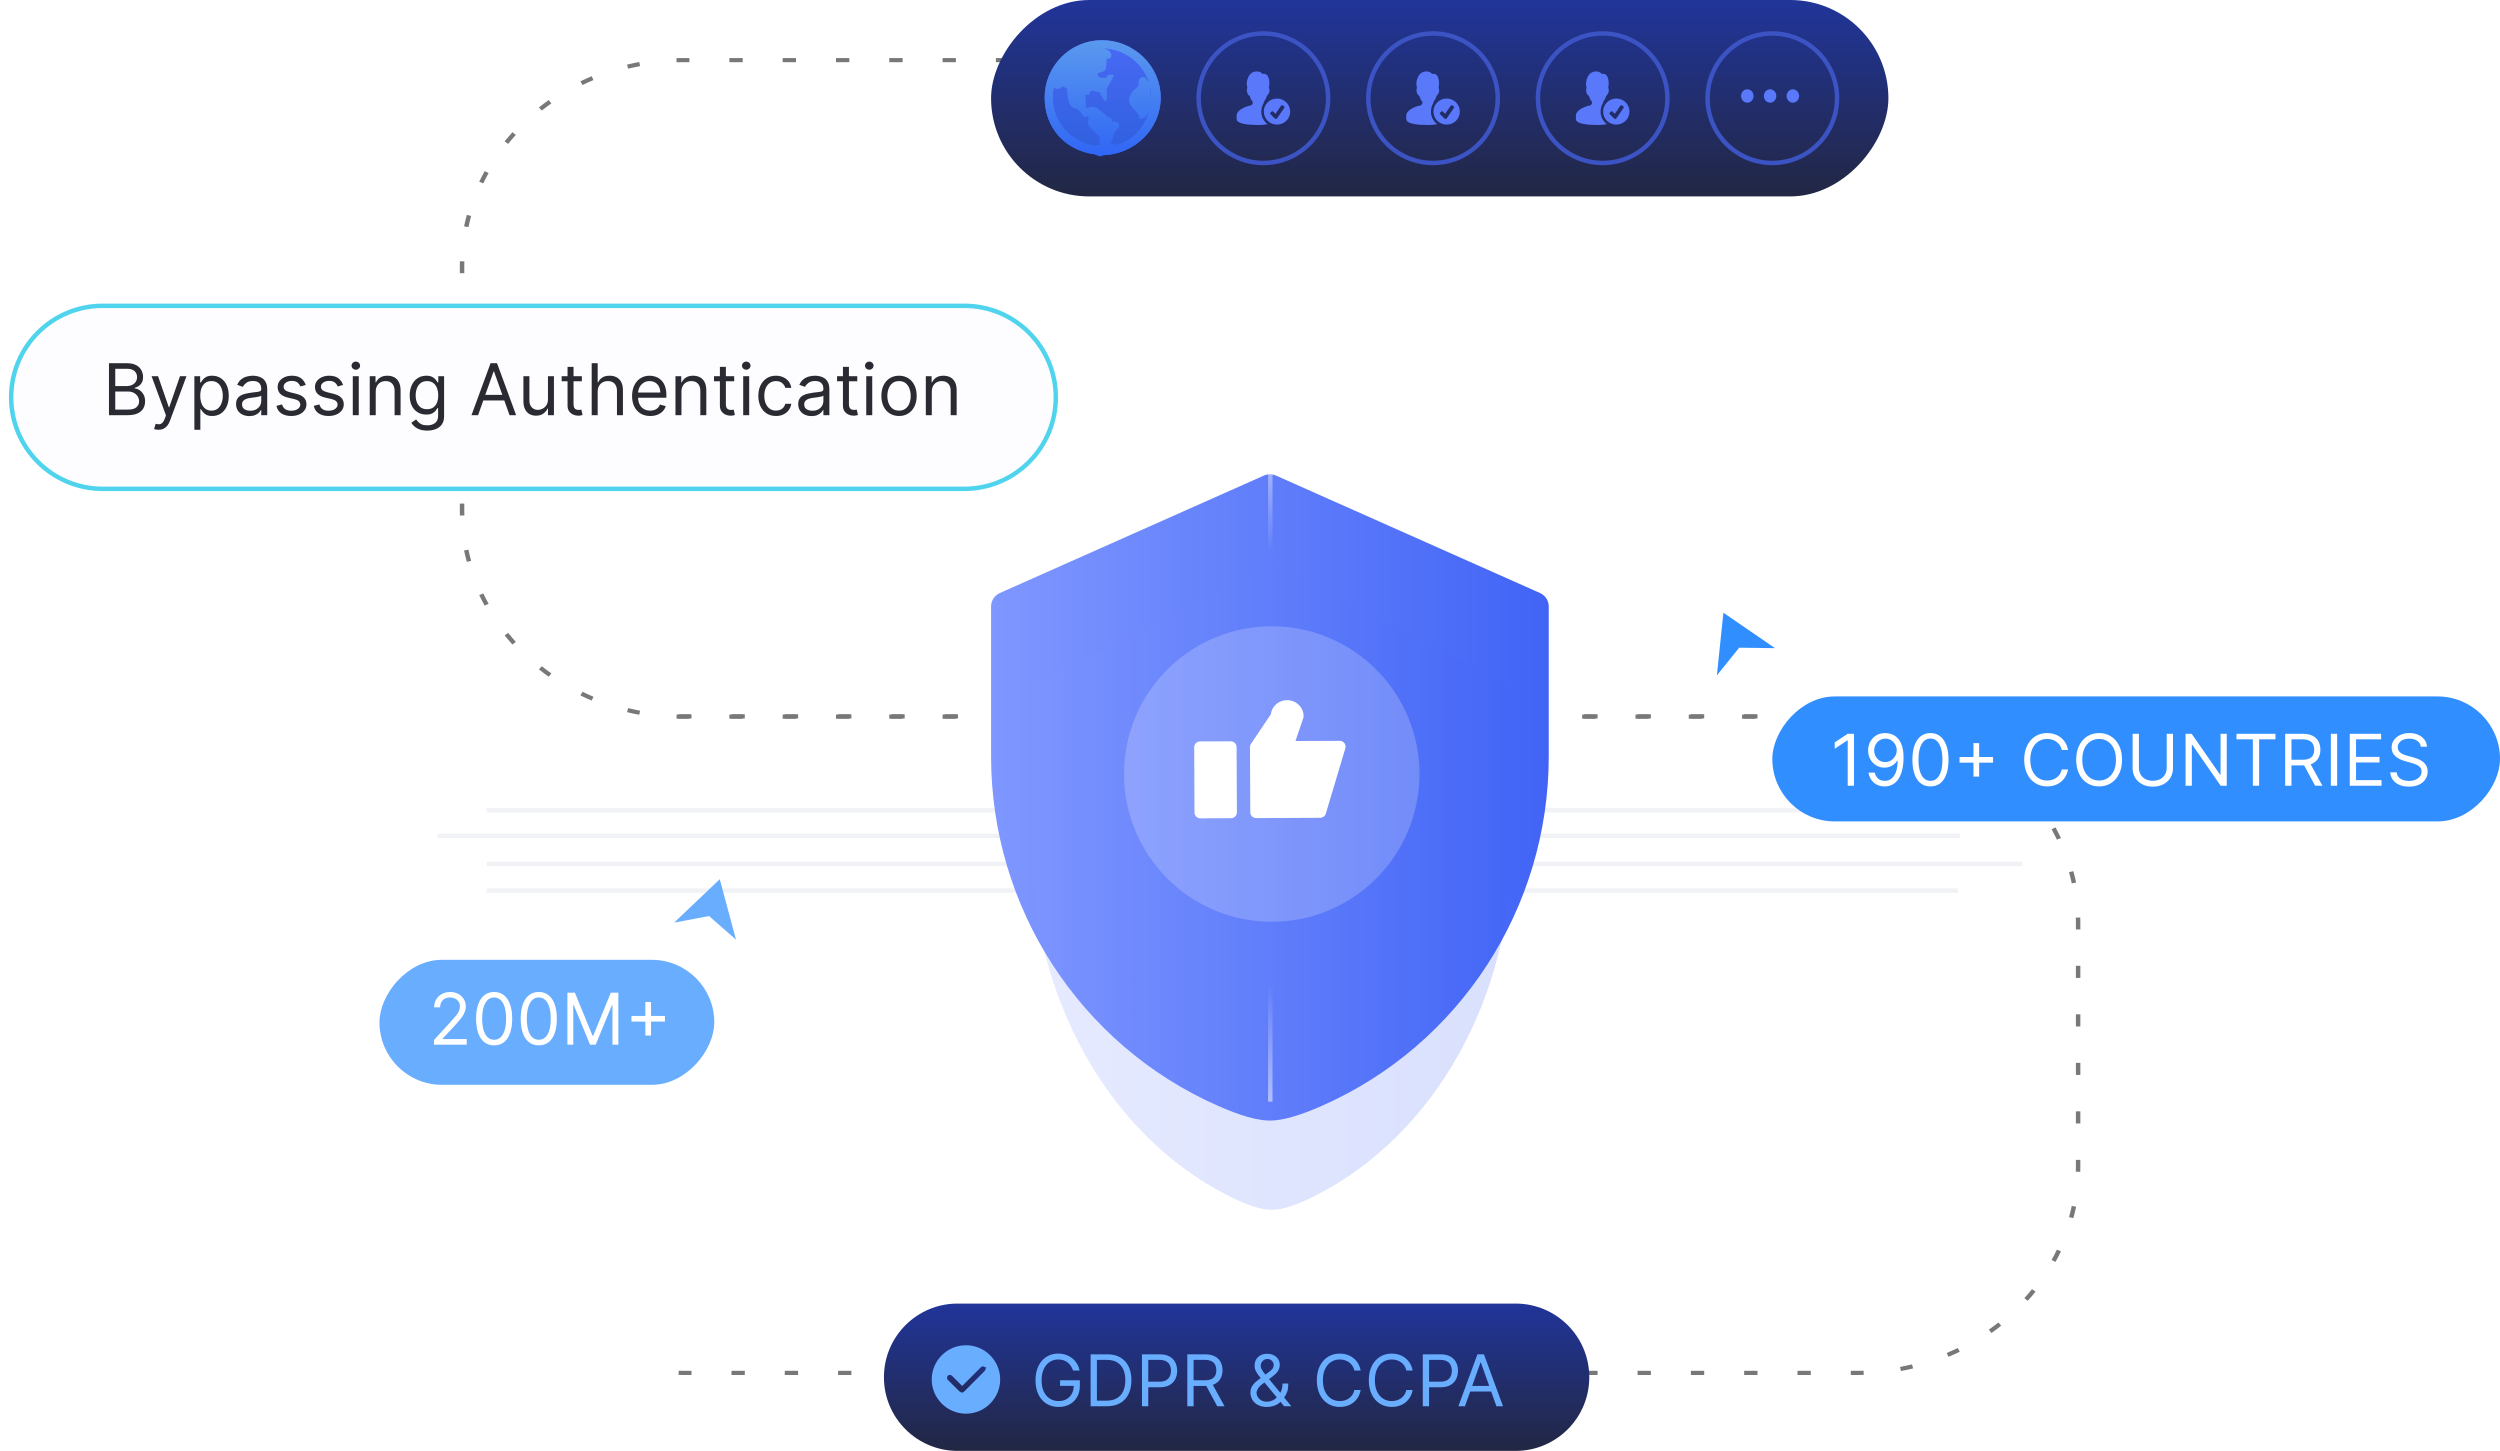
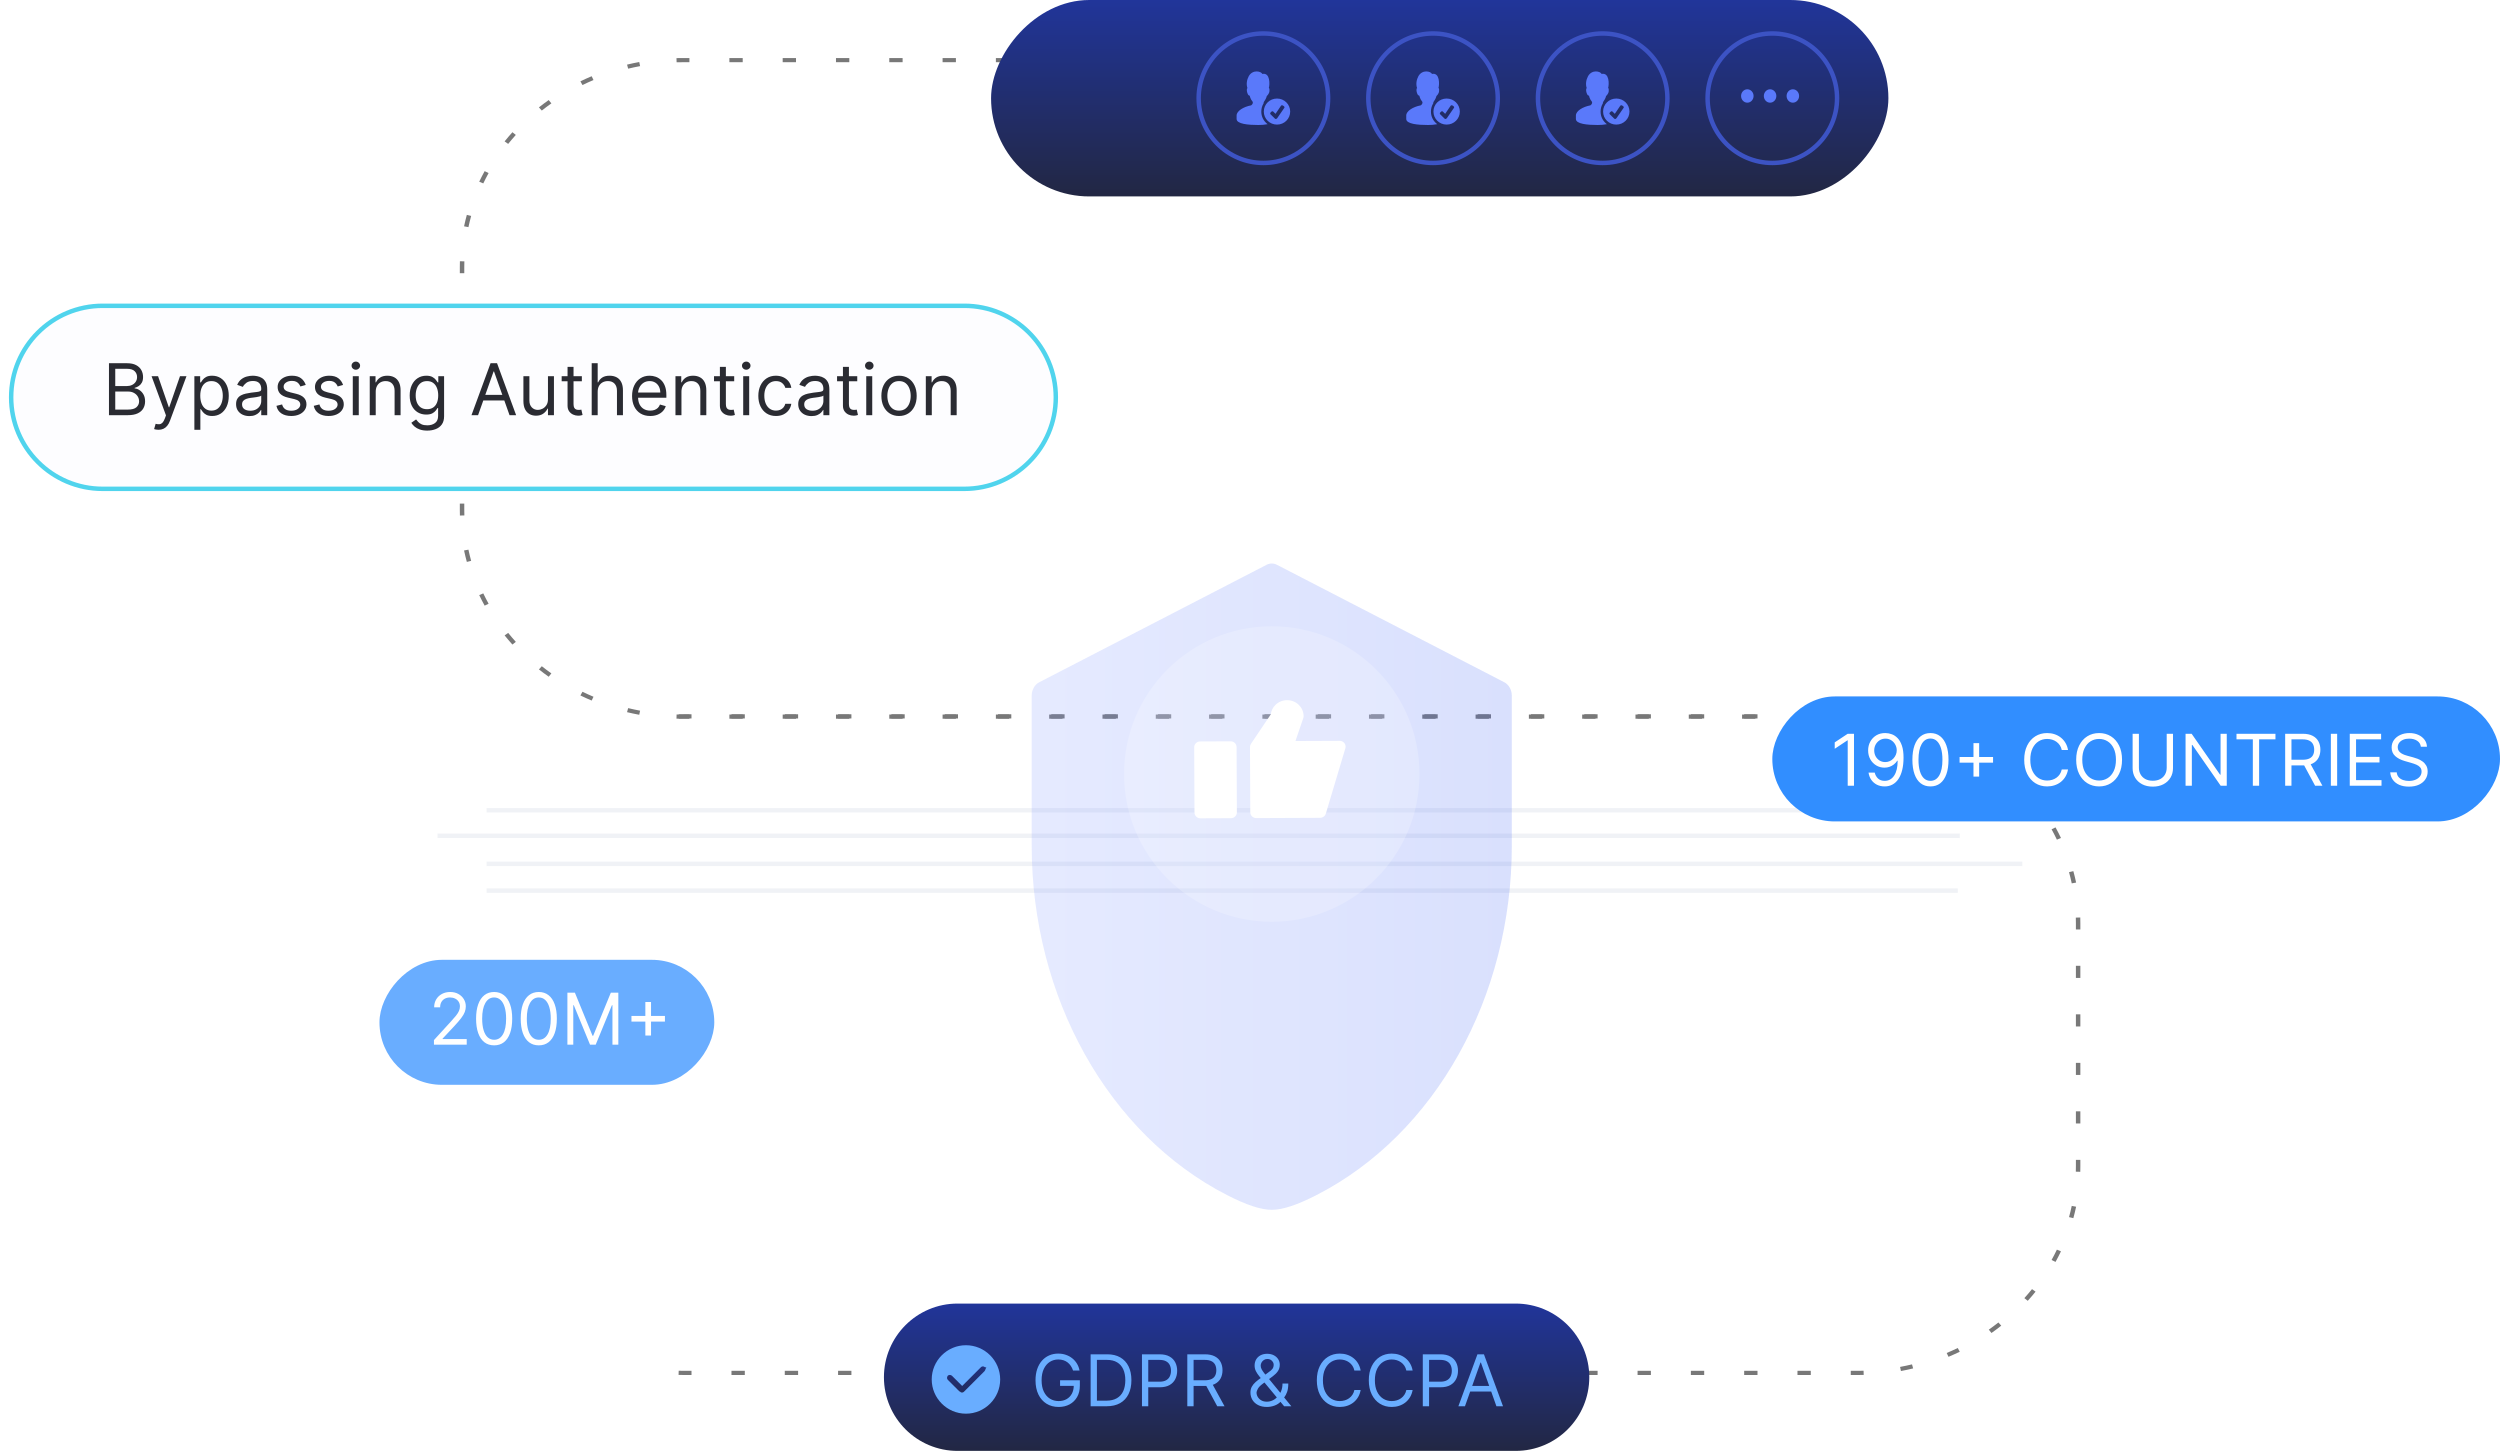
<svg xmlns="http://www.w3.org/2000/svg" width="560" height="325" viewBox="0 0 560 325" fill="none">
  <path fill-rule="evenodd" clip-rule="evenodd" d="M151.531 160.982L151.559 160.045C152.016 160.057 152.475 160.063 152.935 160.063H154.428V161H152.935C152.466 161 151.998 160.994 151.531 160.982ZM414.103 161V160.063H415.596C416.056 160.063 416.515 160.057 416.972 160.045L417 160.982C416.533 160.994 416.065 161 415.596 161H414.103ZM154.428 13H152.935C152.466 13 151.998 13.006 151.531 13.018L151.559 13.954C152.016 13.943 152.475 13.937 152.935 13.937H154.428V13ZM143.19 13.892L143.384 14.81C142.483 14.978 141.591 15.168 140.708 15.381L140.459 14.474C141.36 14.256 142.27 14.062 143.19 13.892ZM132.534 17.074L132.942 17.929C132.106 18.281 131.281 18.654 130.47 19.048L130.011 18.216C130.839 17.814 131.68 17.433 132.534 17.074ZM122.907 22.411L123.508 23.159C122.777 23.676 122.061 24.212 121.363 24.766L120.718 24.05C121.431 23.485 122.161 22.939 122.907 22.411ZM114.782 29.618L115.545 30.223C114.954 30.878 114.383 31.549 113.831 32.235L113.034 31.671C113.596 30.971 114.179 30.287 114.782 29.618ZM108.561 38.334L109.448 38.765C109.028 39.526 108.631 40.299 108.255 41.084L107.344 40.701C107.727 39.9 108.133 39.111 108.561 38.334ZM104.571 48.134L105.538 48.367C105.311 49.195 105.108 50.032 104.93 50.877L103.95 50.695C104.132 49.833 104.34 48.978 104.571 48.134ZM103 112.806H103.999V114.165C103.999 114.596 104.005 115.027 104.018 115.456L103.019 115.482C103.006 115.044 103 114.605 103 114.165V112.806ZM103.95 123.305L104.93 123.123C105.108 123.968 105.311 124.805 105.538 125.633L104.571 125.866C104.34 125.021 104.132 124.168 103.95 123.305ZM107.344 133.299L108.255 132.916C108.631 133.701 109.028 134.474 109.448 135.235L108.561 135.666C108.133 134.889 107.727 134.1 107.344 133.299ZM113.034 142.329L113.831 141.765C114.383 142.451 114.954 143.122 115.545 143.777L114.782 144.382C114.179 143.713 113.596 143.029 113.034 142.329ZM120.718 149.95L121.363 149.234C122.061 149.788 122.777 150.324 123.508 150.841L122.907 151.589C122.161 151.062 121.431 150.515 120.718 149.95ZM130.011 155.784L130.47 154.952C131.281 155.346 132.106 155.719 132.942 156.071L132.534 156.926C131.68 156.567 130.839 156.186 130.011 155.784ZM140.459 159.526L140.708 158.619C141.591 158.832 142.483 159.022 143.384 159.19L143.19 160.109C142.27 159.938 141.36 159.744 140.459 159.526ZM103 104.657H103.999V101.941H103V104.657ZM103 93.791H103.999V91.075H103V93.791ZM103 82.925H103.999V80.209H103V82.925ZM103 72.059H103.999V69.343H103V72.059ZM103 61.194H103.999V59.835C103.999 59.404 104.005 58.973 104.018 58.544L103.019 58.518C103.006 58.956 103 59.395 103 59.835V61.194ZM163.382 13V13.937H166.367V13H163.382ZM175.321 13V13.937H178.306V13H175.321ZM187.26 13V13.937H190.245V13H187.26ZM199.199 13V13.937H202.184V13H199.199ZM211.139 13V13.937H214.123V13H211.139ZM223.078 13V13.937H226.062V13H223.078ZM235.017 13V13.937H238.002V13H235.017ZM246.956 13V13.937H249.941V13H246.956ZM258.895 13V13.937H261.88V13H258.895ZM270.834 13V13.937H273.819V13H270.834ZM282.773 13V13.937H285.758V13H282.773ZM294.712 13V13.937H297.697V13H294.712ZM306.651 13V13.937H309.636V13H306.651ZM318.591 13V13.937H321.575V13H318.591ZM330.53 13V13.937H333.514V13H330.53ZM342.469 13V13.937H345.454V13H342.469ZM354.408 13V13.937H357.393V13H354.408ZM366.347 13V13.937H369.332V13H366.347ZM378.286 13V13.937H381.271V13H378.286ZM390.225 13V13.937H393.21V13H390.225ZM402.164 13V13.937H405.149V13H402.164ZM414.103 13V13.937H415.596C416.056 13.937 416.515 13.943 416.972 13.954L417 13.018C416.533 13.006 416.065 13 415.596 13H414.103ZM405.149 161V160.063H402.164V161H405.149ZM393.21 161V160.063H390.225V161H393.21ZM381.271 161V160.063H378.286V161H381.271ZM369.332 161V160.063H366.347V161H369.332ZM357.393 161V160.063H354.408V161H357.393ZM345.453 161V160.063H342.469V161H345.453ZM333.514 161V160.063H330.53V161H333.514ZM321.575 161V160.063H318.59V161H321.575ZM309.636 161V160.063H306.651V161H309.636ZM297.697 161V160.063H294.712V161H297.697ZM285.758 161V160.063H282.773V161H285.758ZM273.819 161V160.063H270.834V161H273.819ZM261.88 161V160.063H258.895V161H261.88ZM249.941 161V160.063H246.956V161H249.941ZM238.002 161V160.063H235.017V161H238.002ZM226.062 161V160.063H223.078V161H226.062ZM214.123 161V160.063H211.139V161H214.123ZM202.184 161V160.063H199.199V161H202.184ZM190.245 161V160.063H187.26V161H190.245ZM178.306 161V160.063H175.321V161H178.306ZM166.367 161V160.063H163.382V161H166.367Z" fill="#787878" />
  <path fill-rule="evenodd" clip-rule="evenodd" d="M152 307.982L152.028 307.045C152.485 307.057 152.944 307.063 153.404 307.063H154.897V308H153.404C152.935 308 152.467 307.994 152 307.982ZM414.572 308V307.063H416.065C416.525 307.063 416.984 307.057 417.441 307.045L417.469 307.982C417.002 307.994 416.534 308 416.065 308H414.572ZM425.81 307.109L425.616 306.19C426.517 306.022 427.409 305.832 428.292 305.619L428.541 306.526C427.64 306.744 426.73 306.938 425.81 307.109ZM436.466 303.926L436.058 303.071C436.894 302.719 437.719 302.346 438.53 301.952L438.989 302.784C438.161 303.186 437.32 303.567 436.466 303.926ZM446.093 298.589L445.492 297.841C446.223 297.324 446.939 296.788 447.637 296.234L448.282 296.95C447.569 297.515 446.839 298.062 446.093 298.589ZM454.218 291.382L453.455 290.777C454.046 290.122 454.617 289.451 455.169 288.765L455.966 289.329C455.404 290.029 454.821 290.713 454.218 291.382ZM460.439 282.666C460.867 281.889 461.273 281.1 461.656 280.299L460.745 279.916C460.37 280.701 459.972 281.474 459.552 282.235L460.439 282.666ZM464.429 272.866L463.462 272.633C463.689 271.805 463.892 270.968 464.07 270.123L465.05 270.305C464.868 271.168 464.66 272.021 464.429 272.866ZM466 208.194H465.001V206.835C465.001 206.404 464.995 205.973 464.982 205.544L465.981 205.518C465.994 205.956 466 206.395 466 206.835V208.194ZM465.05 197.695L464.07 197.877C463.892 197.032 463.689 196.195 463.462 195.367L464.429 195.134C464.66 195.979 464.868 196.832 465.05 197.695ZM461.656 187.701L460.745 188.084C460.37 187.299 459.972 186.526 459.552 185.765L460.439 185.334C460.867 186.111 461.273 186.9 461.656 187.701ZM455.966 178.671L455.169 179.235C454.617 178.549 454.046 177.878 453.455 177.223L454.218 176.618C454.821 177.287 455.404 177.971 455.966 178.671ZM448.282 171.05L447.637 171.766C446.939 171.212 446.223 170.676 445.492 170.159L446.093 169.411C446.839 169.938 447.569 170.485 448.282 171.05ZM438.989 165.216L438.53 166.048C437.719 165.654 436.894 165.281 436.058 164.929L436.466 164.074C437.32 164.433 438.161 164.814 438.989 165.216ZM428.541 161.474L428.292 162.381C427.409 162.168 426.517 161.978 425.616 161.81L425.81 160.891C426.73 161.062 427.64 161.256 428.541 161.474ZM154.897 160H153.404C152.935 160 152.467 160.006 152 160.018L152.028 160.955C152.485 160.943 152.944 160.937 153.404 160.937H154.897V160ZM163.851 160V160.937H166.836V160H163.851ZM175.79 160V160.937H178.775V160H175.79ZM187.729 160V160.937H190.714V160H187.729ZM199.668 160V160.937H202.653V160H199.668ZM211.607 160V160.937H214.592V160H211.607ZM223.547 160V160.937H226.531V160H223.547ZM235.486 160V160.937H238.47V160H235.486ZM247.425 160V160.937H250.41V160H247.425ZM259.364 160V160.937H262.349V160H259.364ZM271.303 160V160.937H274.288V160H271.303ZM283.242 160V160.937H286.227V160H283.242ZM295.181 160V160.937H298.166V160H295.181ZM307.12 160V160.937H310.105V160H307.12ZM319.059 160V160.937H322.044V160H319.059ZM330.998 160V160.937H333.983V160H330.998ZM342.938 160V160.937H345.922V160H342.938ZM354.877 160V160.937H357.861V160H354.877ZM366.816 160V160.937H369.801V160H366.816ZM378.755 160V160.937H381.74V160H378.755ZM390.694 160V160.937H393.679V160H390.694ZM402.633 160V160.937H405.618V160H402.633ZM414.572 160V160.937H416.065C416.525 160.937 416.984 160.943 417.441 160.955L417.469 160.018C417.002 160.006 416.534 160 416.065 160H414.572ZM466 216.343H465.001V219.059H466V216.343ZM466 227.209H465.001V229.925H466V227.209ZM466 238.075H465.001V240.791H466V238.075ZM466 248.941H465.001V251.657H466V248.941ZM466 259.806H465.001V261.165C465.001 261.596 464.995 262.027 464.982 262.456L465.981 262.482C465.994 262.044 466 261.605 466 261.165V259.806ZM405.618 308V307.063H402.633V308H405.618ZM393.679 308V307.063H390.694V308H393.679ZM381.74 308V307.063H378.755V308H381.74ZM369.801 308V307.063H366.816V308H369.801ZM357.861 308V307.063H354.877V308H357.861ZM345.922 308V307.063H342.938V308H345.922ZM333.983 308V307.063H330.998V308H333.983ZM322.044 308V307.063H319.059V308H322.044ZM310.105 308V307.063H307.12V308H310.105ZM298.166 308V307.063H295.181V308H298.166ZM286.227 308V307.063H283.242V308H286.227ZM274.288 308V307.063H271.303V308H274.288ZM262.349 308V307.063H259.364V308H262.349ZM250.41 308V307.063H247.425V308H250.41ZM238.47 308V307.063H235.486V308H238.47ZM226.531 308V307.063H223.547V308H226.531ZM214.592 308V307.063H211.607V308H214.592ZM202.653 308V307.063H199.668V308H202.653ZM190.714 308V307.063H187.729V308H190.714ZM178.775 308V307.063H175.79V308H178.775ZM166.836 308V307.063H163.851V308H166.836Z" fill="#787878" />
  <line opacity="0.5" x1="109" y1="181.5" x2="438.557" y2="181.5" stroke="#E2E6EF" />
  <line opacity="0.5" x1="98" y1="187.216" x2="439" y2="187.216" stroke="#E2E6EF" />
  <line opacity="0.5" x1="109" y1="193.5" x2="453" y2="193.5" stroke="#E2E6EF" />
  <line opacity="0.5" x1="109" y1="199.5" x2="438.557" y2="199.5" stroke="#E2E6EF" />
  <rect width="163" height="28" rx="14" transform="matrix(-1 0 0 1 560 156)" fill="#318EFF" />
  <rect width="75" height="28" rx="14" transform="matrix(-1 0 0 1 160 215)" fill="#69ADFF" />
  <rect width="201" height="44" rx="22" transform="matrix(-1 0 0 1 423 0)" fill="url(#paint0_linear_26_4636)" />
  <g filter="url(#filter0_d_26_4636)">
-     <path d="M344.97 128.84L285.797 102.519C284.945 102.14 283.974 102.14 283.122 102.519L223.949 128.84C222.765 129.369 222 130.545 222 131.848V165.442C222 199.351 241.938 230.07 272.794 243.692C277.844 245.927 281.663 247.009 284.464 247.009C287.264 247.009 291.083 245.927 296.133 243.692C326.99 230.07 346.919 199.351 346.919 165.442V131.848C346.919 130.545 346.154 129.369 344.97 128.84Z" fill="url(#paint1_linear_26_4636)" />
-   </g>
+     </g>
  <g opacity="0.2" filter="url(#filter1_f_26_4636)">
    <path d="M336.969 152.831L286.025 126.51C285.291 126.131 284.455 126.131 283.722 126.51L232.778 152.831C231.759 153.36 231.1 154.536 231.1 155.839V189.433C231.1 223.342 248.265 254.061 274.83 267.683C279.178 269.918 282.465 271 284.877 271C287.288 271 290.576 269.918 294.923 267.683C321.488 254.061 338.646 223.342 338.646 189.433V155.839C338.646 154.536 337.987 153.36 336.969 152.831Z" fill="url(#paint2_linear_26_4636)" />
  </g>
  <circle cx="284.873" cy="173.381" r="33.091" fill="white" fill-opacity="0.2" />
  <g clip-path="url(#clip0_26_4636)">
    <path d="M275.655 166.052L268.83 166.082C268.093 166.085 267.496 166.67 267.5 167.387L267.566 182.01C267.57 182.729 268.17 183.308 268.908 183.305L275.733 183.275C276.471 183.272 277.065 182.687 277.061 181.968L276.995 167.345C276.991 166.626 276.391 166.047 275.655 166.05V166.052ZM301.15 166.463C300.896 166.135 300.499 165.943 300.077 165.945L290.185 165.987L291.943 160.83C291.988 160.696 292.011 160.556 292.011 160.414C292.002 158.433 290.338 156.826 288.304 156.835C287.324 156.835 286.388 157.221 285.701 157.9C285.118 158.47 284.749 159.217 284.656 160.017L280.215 166.615C280.072 166.829 279.996 167.079 279.996 167.334L280.062 181.956C280.066 182.676 280.666 183.255 281.404 183.253L295.71 183.19C296.302 183.189 296.821 182.807 296.985 182.253L301.364 167.611C301.483 167.216 301.402 166.792 301.148 166.463H301.15Z" fill="white" />
  </g>
-   <line opacity="0.5" x1="284.546" y1="220.301" x2="284.546" y2="246.774" stroke="url(#paint3_linear_26_4636)" />
  <line opacity="0.5" x1="284.546" y1="102" x2="284.546" y2="123.509" stroke="url(#paint4_linear_26_4636)" />
  <path d="M356 308.5C356 299.387 348.613 292 339.5 292H214.5C205.387 292 198 299.387 198 308.5C198 317.613 205.387 325 214.5 325H339.5C348.613 325 356 317.613 356 308.5Z" fill="url(#paint5_linear_26_4636)" />
  <g clip-path="url(#clip1_26_4636)">
    <path d="M208.705 309C208.705 304.765 212.137 301.333 216.372 301.333C220.607 301.333 224.04 304.765 224.04 309C224.04 313.235 220.607 316.668 216.372 316.668C212.137 316.668 208.705 313.235 208.705 309Z" fill="url(#paint6_linear_26_4636)" />
    <path fill-rule="evenodd" clip-rule="evenodd" d="M216.372 301.333C212.155 301.333 208.705 304.783 208.705 309C208.705 313.217 212.155 316.668 216.372 316.668C220.589 316.668 224.04 313.217 224.04 309C224.04 304.783 220.589 301.333 216.372 301.333ZM220.513 307.16L215.912 311.76C215.682 311.99 215.299 311.99 215.069 311.76H215.145C215.069 311.76 214.915 311.684 214.839 311.607L212.308 309.077C212.078 308.847 212.078 308.463 212.308 308.157C212.538 307.927 212.922 307.927 213.228 308.157L215.529 310.457L219.746 306.24C219.976 306.01 220.359 306.01 220.589 306.24L220.951 306.316C220.743 306.546 220.743 306.93 220.513 307.16Z" fill="#69ADFF" />
  </g>
  <path d="M240.364 307C240.239 306.617 240.074 306.275 239.869 305.972C239.669 305.665 239.428 305.403 239.148 305.188C238.871 304.972 238.557 304.807 238.205 304.693C237.852 304.58 237.466 304.523 237.045 304.523C236.356 304.523 235.729 304.701 235.165 305.057C234.6 305.413 234.152 305.938 233.818 306.631C233.485 307.324 233.318 308.174 233.318 309.182C233.318 310.189 233.487 311.04 233.824 311.733C234.161 312.426 234.617 312.951 235.193 313.307C235.769 313.663 236.417 313.841 237.136 313.841C237.803 313.841 238.39 313.699 238.898 313.415C239.409 313.127 239.807 312.722 240.091 312.199C240.379 311.672 240.523 311.053 240.523 310.341L240.955 310.432H237.455V309.182H241.886V310.432C241.886 311.39 241.682 312.223 241.273 312.932C240.867 313.64 240.307 314.189 239.591 314.58C238.879 314.966 238.061 315.159 237.136 315.159C236.106 315.159 235.201 314.917 234.42 314.432C233.644 313.947 233.038 313.258 232.602 312.364C232.17 311.47 231.955 310.409 231.955 309.182C231.955 308.261 232.078 307.434 232.324 306.699C232.574 305.96 232.926 305.331 233.381 304.812C233.835 304.294 234.373 303.896 234.994 303.619C235.616 303.343 236.299 303.205 237.045 303.205C237.659 303.205 238.231 303.297 238.761 303.483C239.295 303.665 239.771 303.924 240.188 304.261C240.608 304.595 240.958 304.994 241.239 305.46C241.519 305.922 241.712 306.436 241.818 307H240.364ZM247.891 315H244.3V303.364H248.05C249.179 303.364 250.144 303.597 250.947 304.062C251.75 304.525 252.366 305.189 252.794 306.057C253.222 306.92 253.436 307.955 253.436 309.159C253.436 310.371 253.22 311.415 252.788 312.29C252.357 313.161 251.728 313.831 250.902 314.301C250.076 314.767 249.072 315 247.891 315ZM245.709 313.75H247.8C248.762 313.75 249.559 313.564 250.192 313.193C250.824 312.822 251.296 312.294 251.607 311.608C251.917 310.922 252.072 310.106 252.072 309.159C252.072 308.22 251.919 307.411 251.612 306.733C251.305 306.051 250.847 305.528 250.237 305.165C249.627 304.797 248.868 304.614 247.959 304.614H245.709V313.75ZM255.8 315V303.364H259.732C260.644 303.364 261.391 303.528 261.97 303.858C262.554 304.184 262.985 304.625 263.266 305.182C263.546 305.739 263.686 306.36 263.686 307.045C263.686 307.731 263.546 308.354 263.266 308.915C262.989 309.475 262.561 309.922 261.982 310.256C261.402 310.585 260.66 310.75 259.754 310.75H256.936V309.5H259.709C260.334 309.5 260.836 309.392 261.214 309.176C261.593 308.96 261.868 308.669 262.038 308.301C262.213 307.93 262.3 307.511 262.3 307.045C262.3 306.58 262.213 306.163 262.038 305.795C261.868 305.428 261.591 305.14 261.209 304.932C260.826 304.72 260.319 304.614 259.686 304.614H257.209V315H255.8ZM265.956 315V303.364H269.888C270.797 303.364 271.543 303.519 272.126 303.83C272.71 304.136 273.142 304.559 273.422 305.097C273.702 305.634 273.842 306.246 273.842 306.932C273.842 307.617 273.702 308.225 273.422 308.756C273.142 309.286 272.712 309.703 272.132 310.006C271.553 310.305 270.812 310.455 269.911 310.455H266.729V309.182H269.865C270.486 309.182 270.986 309.091 271.365 308.909C271.748 308.727 272.024 308.47 272.195 308.136C272.369 307.799 272.456 307.398 272.456 306.932C272.456 306.466 272.369 306.059 272.195 305.71C272.02 305.362 271.742 305.093 271.359 304.903C270.977 304.71 270.471 304.614 269.842 304.614H267.365V315H265.956ZM271.433 309.773L274.297 315H272.661L269.842 309.773H271.433ZM283.804 315.159C283.039 315.159 282.38 315.019 281.827 314.739C281.274 314.458 280.848 314.074 280.548 313.585C280.249 313.097 280.099 312.538 280.099 311.909C280.099 311.424 280.202 310.994 280.406 310.619C280.615 310.241 280.901 309.89 281.264 309.568C281.632 309.242 282.054 308.917 282.531 308.591L284.213 307.341C284.543 307.125 284.806 306.894 285.003 306.648C285.204 306.402 285.304 306.08 285.304 305.682C285.304 305.386 285.173 305.1 284.912 304.824C284.654 304.547 284.315 304.409 283.895 304.409C283.599 304.409 283.338 304.485 283.111 304.636C282.887 304.784 282.711 304.973 282.582 305.205C282.457 305.432 282.395 305.667 282.395 305.909C282.395 306.182 282.469 306.458 282.616 306.739C282.768 307.015 282.959 307.299 283.19 307.591C283.425 307.879 283.668 308.174 283.918 308.477L289.259 315H287.645L283.236 309.682C282.827 309.189 282.455 308.742 282.122 308.341C281.789 307.939 281.524 307.544 281.327 307.153C281.13 306.763 281.031 306.341 281.031 305.886C281.031 305.364 281.147 304.905 281.378 304.511C281.613 304.114 281.94 303.805 282.361 303.585C282.785 303.362 283.281 303.25 283.849 303.25C284.433 303.25 284.935 303.364 285.355 303.591C285.776 303.814 286.099 304.112 286.327 304.483C286.554 304.85 286.668 305.25 286.668 305.682C286.668 306.239 286.529 306.722 286.253 307.131C285.976 307.54 285.599 307.92 285.122 308.273L282.804 310C282.281 310.386 281.927 310.761 281.741 311.125C281.556 311.489 281.463 311.75 281.463 311.909C281.463 312.273 281.558 312.612 281.747 312.926C281.937 313.241 282.204 313.494 282.548 313.688C282.893 313.881 283.296 313.977 283.759 313.977C284.198 313.977 284.626 313.884 285.043 313.699C285.459 313.509 285.836 313.237 286.173 312.881C286.514 312.525 286.783 312.097 286.98 311.597C287.181 311.097 287.281 310.534 287.281 309.909H288.577C288.577 310.682 288.488 311.312 288.31 311.801C288.132 312.29 287.931 312.672 287.707 312.949C287.484 313.225 287.304 313.432 287.168 313.568C287.122 313.625 287.08 313.682 287.043 313.739C287.005 313.795 286.963 313.852 286.918 313.909C286.543 314.33 286.069 314.644 285.497 314.852C284.925 315.057 284.361 315.159 283.804 315.159ZM304.788 307H303.379C303.296 306.595 303.15 306.239 302.942 305.932C302.737 305.625 302.487 305.367 302.192 305.159C301.9 304.947 301.576 304.788 301.22 304.682C300.864 304.576 300.493 304.523 300.107 304.523C299.402 304.523 298.764 304.701 298.192 305.057C297.624 305.413 297.171 305.938 296.834 306.631C296.5 307.324 296.334 308.174 296.334 309.182C296.334 310.189 296.5 311.04 296.834 311.733C297.171 312.426 297.624 312.951 298.192 313.307C298.764 313.663 299.402 313.841 300.107 313.841C300.493 313.841 300.864 313.788 301.22 313.682C301.576 313.576 301.9 313.419 302.192 313.21C302.487 312.998 302.737 312.739 302.942 312.432C303.15 312.121 303.296 311.765 303.379 311.364H304.788C304.682 311.958 304.489 312.491 304.209 312.96C303.929 313.43 303.58 313.83 303.163 314.159C302.747 314.485 302.279 314.733 301.76 314.903C301.245 315.074 300.694 315.159 300.107 315.159C299.114 315.159 298.232 314.917 297.459 314.432C296.686 313.947 296.078 313.258 295.635 312.364C295.192 311.47 294.97 310.409 294.97 309.182C294.97 307.955 295.192 306.894 295.635 306C296.078 305.106 296.686 304.417 297.459 303.932C298.232 303.447 299.114 303.205 300.107 303.205C300.694 303.205 301.245 303.29 301.76 303.46C302.279 303.631 302.747 303.881 303.163 304.21C303.58 304.536 303.929 304.934 304.209 305.403C304.489 305.869 304.682 306.402 304.788 307ZM316.429 307H315.02C314.937 306.595 314.791 306.239 314.582 305.932C314.378 305.625 314.128 305.367 313.832 305.159C313.541 304.947 313.217 304.788 312.861 304.682C312.505 304.576 312.134 304.523 311.747 304.523C311.043 304.523 310.404 304.701 309.832 305.057C309.264 305.413 308.812 305.938 308.474 306.631C308.141 307.324 307.974 308.174 307.974 309.182C307.974 310.189 308.141 311.04 308.474 311.733C308.812 312.426 309.264 312.951 309.832 313.307C310.404 313.663 311.043 313.841 311.747 313.841C312.134 313.841 312.505 313.788 312.861 313.682C313.217 313.576 313.541 313.419 313.832 313.21C314.128 312.998 314.378 312.739 314.582 312.432C314.791 312.121 314.937 311.765 315.02 311.364H316.429C316.323 311.958 316.13 312.491 315.849 312.96C315.569 313.43 315.221 313.83 314.804 314.159C314.387 314.485 313.92 314.733 313.401 314.903C312.885 315.074 312.334 315.159 311.747 315.159C310.755 315.159 309.872 314.917 309.099 314.432C308.327 313.947 307.719 313.258 307.276 312.364C306.832 311.47 306.611 310.409 306.611 309.182C306.611 307.955 306.832 306.894 307.276 306C307.719 305.106 308.327 304.417 309.099 303.932C309.872 303.447 310.755 303.205 311.747 303.205C312.334 303.205 312.885 303.29 313.401 303.46C313.92 303.631 314.387 303.881 314.804 304.21C315.221 304.536 315.569 304.934 315.849 305.403C316.13 305.869 316.323 306.402 316.429 307ZM318.706 315V303.364H322.638C323.551 303.364 324.297 303.528 324.876 303.858C325.46 304.184 325.892 304.625 326.172 305.182C326.452 305.739 326.592 306.36 326.592 307.045C326.592 307.731 326.452 308.354 326.172 308.915C325.895 309.475 325.467 309.922 324.888 310.256C324.308 310.585 323.566 310.75 322.661 310.75H319.842V309.5H322.615C323.24 309.5 323.742 309.392 324.121 309.176C324.5 308.96 324.774 308.669 324.945 308.301C325.119 307.93 325.206 307.511 325.206 307.045C325.206 306.58 325.119 306.163 324.945 305.795C324.774 305.428 324.498 305.14 324.115 304.932C323.732 304.72 323.225 304.614 322.592 304.614H320.115V315H318.706ZM328.152 315H326.675L330.947 303.364H332.402L336.675 315H335.197L331.72 305.205H331.629L328.152 315ZM328.697 310.455H334.652V311.705H328.697V310.455Z" fill="#69ADFF" />
  <g clip-path="url(#clip2_26_4636)">
    <path fill-rule="evenodd" clip-rule="evenodd" d="M247 10.27C253.629 10.27 258.735 15.523 258.735 22.003C258.735 28.483 253.629 33.73 247 33.73C240.371 33.73 235.265 28.625 235.265 21.997C235.265 15.37 240.518 10.27 247 10.27Z" fill="#4164F6" />
    <path d="M247 10.27C253.629 10.27 258.735 15.523 258.735 22.003C258.735 28.483 253.629 33.73 247 33.73C240.371 33.73 235.265 28.625 235.265 21.997C235.265 15.37 240.518 10.27 247 10.27Z" fill="url(#paint7_linear_26_4636)" />
    <path fill-rule="evenodd" clip-rule="evenodd" d="M260 21.834C260 14.748 253.945 9 246.847 9C239.749 9 234 14.748 234 21.834C234 28.92 238.906 33.783 245.251 34.568C245.609 34.642 246.046 34.995 246.563 34.995C246.71 34.995 246.847 34.916 246.984 34.779C254.019 34.594 260 29.031 260 21.829V21.834ZM257.861 22.487C257.824 21.376 257.739 20.749 257.613 20.143C257.623 20.08 257.629 19.721 257.623 19.526C257.782 20.269 257.866 21.044 257.866 21.839C257.866 21.897 257.866 21.96 257.866 22.493L257.861 22.487ZM235.834 21.834C235.834 21.054 235.913 20.296 236.066 19.563C236.54 20.069 237.662 20.059 237.936 19.3C238.426 19.59 239.085 19.642 239.085 20.227C239.085 22.15 239.554 24.21 240.903 24.242C240.951 24.242 241.878 24.59 242.716 26.065C242.468 26.128 243.074 26.065 243.733 26.065C244.065 26.065 243.733 26.286 243.733 27.487C243.733 28.688 246.315 30.527 246.315 30.527C246.304 31.317 246.336 31.96 246.399 32.471C245.82 32.461 245.324 32.54 245.229 32.671C239.765 31.77 235.834 27.261 235.834 21.834ZM249.556 32.498C249.498 32.218 249.25 32.476 248.792 32.187C249.493 30.638 249.329 29.774 250.093 29.115C251.189 28.162 250.673 27.102 249.387 27.229C248.728 27.756 249.377 26.412 248.555 26.365C247.97 26.317 247.2 25.148 246.352 24.742C245.904 24.532 245.783 23.957 244.771 23.936C244.16 23.91 243.264 24.453 243.264 24.036C243.264 22.688 243.127 21.729 243.101 21.349C243.079 21.038 242.9 21.244 243.728 21.265C244.181 21.276 243.959 20.359 244.66 20.322C244.845 20.285 245.888 20.733 246.152 20.554C246.399 20.39 247.97 24.911 247.97 21.265C247.97 20.859 247.759 20.153 247.97 19.774C248.797 18.257 249.577 17.024 249.508 16.845C249.471 16.745 248.66 16.66 248.012 16.876C247.796 16.95 248.238 17.393 247.769 17.366C246.594 17.635 245.556 17.05 245.92 16.497C246.294 15.928 247.643 16.434 247.759 15.111C247.827 14.458 247.885 13.705 247.922 13.146C249.503 13.394 249.329 11.092 246.979 10.844C251.737 10.902 255.774 13.973 257.255 18.241C257.181 18.172 257.091 18.13 256.991 18.12C256.28 16.344 254.551 17.63 255.136 19.195C251.996 21.608 252.802 23.288 253.835 24.252C254.377 24.758 254.894 25.522 255.231 26.065C254.862 27.134 256.58 26.707 257.428 24.89C256.353 28.625 253.424 31.965 249.556 32.503V32.498Z" fill="#4164F6" />
    <path d="M260 21.834C260 14.748 253.945 9 246.847 9C239.749 9 234 14.748 234 21.834C234 28.92 238.906 33.783 245.251 34.568C245.609 34.642 246.046 34.995 246.563 34.995C246.71 34.995 246.847 34.916 246.984 34.779C254.019 34.594 260 29.031 260 21.829V21.834ZM257.861 22.487C257.824 21.376 257.739 20.749 257.613 20.143C257.623 20.08 257.629 19.721 257.623 19.526C257.782 20.269 257.866 21.044 257.866 21.839C257.866 21.897 257.866 21.96 257.866 22.493L257.861 22.487ZM235.834 21.834C235.834 21.054 235.913 20.296 236.066 19.563C236.54 20.069 237.662 20.059 237.936 19.3C238.426 19.59 239.085 19.642 239.085 20.227C239.085 22.15 239.554 24.21 240.903 24.242C240.951 24.242 241.878 24.59 242.716 26.065C242.468 26.128 243.074 26.065 243.733 26.065C244.065 26.065 243.733 26.286 243.733 27.487C243.733 28.688 246.315 30.527 246.315 30.527C246.304 31.317 246.336 31.96 246.399 32.471C245.82 32.461 245.324 32.54 245.229 32.671C239.765 31.77 235.834 27.261 235.834 21.834ZM249.556 32.498C249.498 32.218 249.25 32.476 248.792 32.187C249.493 30.638 249.329 29.774 250.093 29.115C251.189 28.162 250.673 27.102 249.387 27.229C248.728 27.756 249.377 26.412 248.555 26.365C247.97 26.317 247.2 25.148 246.352 24.742C245.904 24.532 245.783 23.957 244.771 23.936C244.16 23.91 243.264 24.453 243.264 24.036C243.264 22.688 243.127 21.729 243.101 21.349C243.079 21.038 242.9 21.244 243.728 21.265C244.181 21.276 243.959 20.359 244.66 20.322C244.845 20.285 245.888 20.733 246.152 20.554C246.399 20.39 247.97 24.911 247.97 21.265C247.97 20.859 247.759 20.153 247.97 19.774C248.797 18.257 249.577 17.024 249.508 16.845C249.471 16.745 248.66 16.66 248.012 16.876C247.796 16.95 248.238 17.393 247.769 17.366C246.594 17.635 245.556 17.05 245.92 16.497C246.294 15.928 247.643 16.434 247.759 15.111C247.827 14.458 247.885 13.705 247.922 13.146C249.503 13.394 249.329 11.092 246.979 10.844C251.737 10.902 255.774 13.973 257.255 18.241C257.181 18.172 257.091 18.13 256.991 18.12C256.28 16.344 254.551 17.63 255.136 19.195C251.996 21.608 252.802 23.288 253.835 24.252C254.377 24.758 254.894 25.522 255.231 26.065C254.862 27.134 256.58 26.707 257.428 24.89C256.353 28.625 253.424 31.965 249.556 32.503V32.498Z" fill="url(#paint8_linear_26_4636)" />
  </g>
  <circle cx="283" cy="22" r="14.5" stroke="#3C53C4" />
  <circle cx="321" cy="22" r="14.5" stroke="#3C53C4" />
  <circle cx="359" cy="22" r="14.5" stroke="#3C53C4" />
  <circle cx="397" cy="22" r="14.5" stroke="#3C53C4" />
  <g clip-path="url(#clip3_26_4636)">
    <path d="M282.531 24.99C282.531 24.296 282.719 23.693 283.047 23.138C283.047 23.046 283.047 22.907 283.141 22.768C283.516 22.259 283.749 21.703 283.749 21.517C283.749 21.517 284.312 21.055 284.358 20.405C284.404 19.711 284.218 19.711 284.218 19.711C284.452 18.971 284.546 16.192 282.765 16.562C282.484 15.959 280.61 15.496 279.719 17.07C279.297 17.858 279.111 18.876 279.437 19.757C279.437 19.804 279.297 19.71 279.297 20.081C279.252 20.451 279.437 21.007 279.625 21.285C279.719 21.332 279.859 21.424 279.953 21.47C279.953 21.47 280.047 22.165 280.61 22.813C280.75 23.322 280.235 23.601 280.235 23.601C278.547 23.925 277 24.852 277 25.87V26.657C277 27.769 279.577 28 281.875 28C282.577 28 283.281 27.953 283.937 27.815C283.047 27.12 282.531 26.149 282.531 24.991V24.99ZM286.047 22.073C284.406 22.073 283.094 23.37 283.094 24.99C283.094 26.611 284.406 27.908 286.047 27.908C287.688 27.908 289 26.611 289 24.99C288.999 23.37 287.688 22.073 286.047 22.073ZM287.688 24.156L286.093 26.473C285.999 26.565 285.905 26.658 285.811 26.658C285.717 26.658 285.578 26.611 285.529 26.519L284.592 25.592C284.498 25.5 284.498 25.315 284.592 25.222L284.826 24.991C284.92 24.899 285.108 24.899 285.201 24.991L285.717 25.5L286.935 23.695C287.029 23.556 287.217 23.556 287.31 23.602L287.592 23.787C287.638 23.834 287.685 23.88 287.731 23.973C287.733 24.019 287.733 24.111 287.686 24.157L287.688 24.156Z" fill="#5A79FA" />
  </g>
  <g clip-path="url(#clip4_26_4636)">
    <path d="M320.531 24.99C320.531 24.296 320.719 23.693 321.047 23.138C321.047 23.046 321.047 22.907 321.141 22.768C321.516 22.259 321.749 21.703 321.749 21.517C321.749 21.517 322.312 21.055 322.358 20.405C322.404 19.711 322.218 19.711 322.218 19.711C322.452 18.971 322.546 16.192 320.765 16.562C320.484 15.959 318.61 15.496 317.719 17.07C317.297 17.858 317.111 18.876 317.437 19.757C317.437 19.804 317.297 19.71 317.297 20.081C317.252 20.451 317.437 21.007 317.625 21.285C317.719 21.332 317.859 21.424 317.953 21.47C317.953 21.47 318.047 22.165 318.61 22.813C318.75 23.322 318.235 23.601 318.235 23.601C316.547 23.925 315 24.852 315 25.87V26.657C315 27.769 317.577 28 319.875 28C320.577 28 321.281 27.953 321.937 27.815C321.047 27.12 320.531 26.149 320.531 24.991V24.99ZM324.047 22.073C322.406 22.073 321.094 23.37 321.094 24.99C321.094 26.611 322.406 27.908 324.047 27.908C325.688 27.908 327 26.611 327 24.99C326.999 23.37 325.688 22.073 324.047 22.073ZM325.688 24.156L324.093 26.473C323.999 26.565 323.905 26.658 323.811 26.658C323.717 26.658 323.578 26.611 323.529 26.519L322.592 25.592C322.498 25.5 322.498 25.315 322.592 25.222L322.826 24.991C322.92 24.899 323.108 24.899 323.201 24.991L323.717 25.5L324.935 23.695C325.029 23.556 325.217 23.556 325.31 23.602L325.592 23.787C325.638 23.834 325.685 23.88 325.731 23.973C325.733 24.019 325.733 24.111 325.686 24.157L325.688 24.156Z" fill="#5A79FA" />
  </g>
  <g clip-path="url(#clip5_26_4636)">
    <path d="M358.531 24.99C358.531 24.296 358.719 23.693 359.047 23.138C359.047 23.046 359.047 22.907 359.141 22.768C359.516 22.259 359.749 21.703 359.749 21.517C359.749 21.517 360.312 21.055 360.358 20.405C360.404 19.711 360.218 19.711 360.218 19.711C360.452 18.971 360.546 16.192 358.765 16.562C358.484 15.959 356.61 15.496 355.719 17.07C355.297 17.858 355.111 18.876 355.437 19.757C355.437 19.804 355.297 19.71 355.297 20.081C355.252 20.451 355.437 21.007 355.625 21.285C355.719 21.332 355.859 21.424 355.953 21.47C355.953 21.47 356.047 22.165 356.61 22.813C356.75 23.322 356.235 23.601 356.235 23.601C354.547 23.925 353 24.852 353 25.87V26.657C353 27.769 355.577 28 357.875 28C358.577 28 359.281 27.953 359.937 27.815C359.047 27.12 358.531 26.149 358.531 24.991V24.99ZM362.047 22.073C360.406 22.073 359.094 23.37 359.094 24.99C359.094 26.611 360.406 27.908 362.047 27.908C363.688 27.908 365 26.611 365 24.99C364.999 23.37 363.688 22.073 362.047 22.073ZM363.688 24.156L362.093 26.473C361.999 26.565 361.905 26.658 361.811 26.658C361.717 26.658 361.578 26.611 361.529 26.519L360.592 25.592C360.498 25.5 360.498 25.315 360.592 25.222L360.826 24.991C360.92 24.899 361.108 24.899 361.201 24.991L361.717 25.5L362.935 23.695C363.029 23.556 363.217 23.556 363.31 23.602L363.592 23.787C363.638 23.834 363.685 23.88 363.731 23.973C363.733 24.019 363.733 24.111 363.686 24.157L363.688 24.156Z" fill="#5A79FA" />
  </g>
  <g clip-path="url(#clip6_26_4636)">
-     <path d="M391.401 23C390.628 23 390 22.328 390 21.5C390 20.671 390.628 20 391.401 20C392.174 20 392.802 20.672 392.802 21.5C392.802 22.327 392.174 22.999 391.401 22.999V23ZM396.5 23C395.726 23 395.099 22.328 395.099 21.5C395.099 20.673 395.726 20 396.5 20C397.274 20 397.901 20.672 397.901 21.5C397.901 22.327 397.273 22.999 396.5 22.999V23ZM401.599 23C400.825 23 400.198 22.328 400.198 21.5C400.198 20.673 400.825 20 401.599 20C402.373 20 403 20.672 403 21.5C403 22.327 402.372 22.999 401.599 22.999V23Z" fill="#5A79FA" />
+     <path d="M391.401 23C390.628 23 390 22.328 390 21.5C390 20.671 390.628 20 391.401 20C392.174 20 392.802 20.672 392.802 21.5C392.802 22.327 392.174 22.999 391.401 22.999V23ZM396.5 23C395.726 23 395.099 22.328 395.099 21.5C395.099 20.673 395.726 20 396.5 20C397.274 20 397.901 20.672 397.901 21.5C397.901 22.327 397.273 22.999 396.5 22.999ZM401.599 23C400.825 23 400.198 22.328 400.198 21.5C400.198 20.673 400.825 20 401.599 20C402.373 20 403 20.672 403 21.5C403 22.327 402.372 22.999 401.599 22.999V23Z" fill="#5A79FA" />
  </g>
  <g filter="url(#filter2_d_26_4636)">
    <path d="M2 87C2 75.402 11.402 66 23 66H216C227.598 66 237 75.402 237 87C237 98.598 227.598 108 216 108H23C11.402 108 2 98.598 2 87Z" fill="#FDFDFF" />
    <path d="M2.5 87C2.5 75.678 11.678 66.5 23 66.5H216C227.322 66.5 236.5 75.678 236.5 87C236.5 98.322 227.322 107.5 216 107.5H23C11.678 107.5 2.5 98.322 2.5 87Z" stroke="#50D4ED" />
  </g>
  <path d="M24.409 93V81.364H28.477C29.288 81.364 29.956 81.504 30.483 81.784C31.009 82.061 31.401 82.434 31.659 82.903C31.917 83.369 32.045 83.886 32.045 84.454C32.045 84.954 31.956 85.367 31.778 85.693C31.604 86.019 31.373 86.276 31.085 86.466C30.801 86.655 30.492 86.796 30.159 86.886V87C30.515 87.023 30.873 87.148 31.233 87.375C31.593 87.602 31.894 87.928 32.136 88.352C32.379 88.776 32.5 89.296 32.5 89.909C32.5 90.492 32.367 91.017 32.102 91.483C31.837 91.949 31.419 92.318 30.847 92.591C30.275 92.864 29.53 93 28.614 93H24.409ZM25.818 91.75H28.614C29.534 91.75 30.188 91.572 30.574 91.216C30.964 90.856 31.159 90.421 31.159 89.909C31.159 89.515 31.059 89.151 30.858 88.818C30.657 88.481 30.371 88.212 30 88.011C29.629 87.807 29.189 87.704 28.682 87.704H25.818V91.75ZM25.818 86.477H28.432C28.856 86.477 29.239 86.394 29.579 86.227C29.924 86.061 30.197 85.826 30.398 85.523C30.602 85.22 30.704 84.864 30.704 84.454C30.704 83.943 30.526 83.51 30.171 83.153C29.814 82.794 29.25 82.614 28.477 82.614H25.818V86.477ZM35.497 96.273C35.27 96.273 35.067 96.254 34.889 96.216C34.711 96.182 34.588 96.148 34.52 96.114L34.861 94.932C35.187 95.015 35.474 95.046 35.724 95.023C35.974 95 36.196 94.888 36.389 94.688C36.586 94.49 36.766 94.171 36.929 93.727L37.179 93.046L33.952 84.273H35.406L37.815 91.227H37.906L40.315 84.273H41.77L38.065 94.273C37.899 94.724 37.692 95.097 37.446 95.392C37.2 95.691 36.914 95.913 36.588 96.057C36.266 96.201 35.903 96.273 35.497 96.273ZM43.54 96.273V84.273H44.835V85.659H44.994C45.093 85.508 45.229 85.314 45.403 85.079C45.581 84.841 45.835 84.629 46.165 84.443C46.498 84.254 46.949 84.159 47.517 84.159C48.252 84.159 48.9 84.343 49.46 84.71C50.021 85.078 50.458 85.599 50.773 86.273C51.087 86.947 51.244 87.742 51.244 88.659C51.244 89.583 51.087 90.385 50.773 91.062C50.458 91.737 50.023 92.26 49.466 92.631C48.909 92.998 48.267 93.182 47.54 93.182C46.979 93.182 46.53 93.089 46.193 92.903C45.856 92.714 45.597 92.5 45.415 92.261C45.233 92.019 45.093 91.818 44.994 91.659H44.881V96.273H43.54ZM44.858 88.636C44.858 89.296 44.955 89.877 45.148 90.381C45.341 90.881 45.623 91.273 45.994 91.557C46.365 91.837 46.82 91.977 47.358 91.977C47.919 91.977 48.386 91.829 48.761 91.534C49.14 91.235 49.424 90.833 49.614 90.329C49.807 89.822 49.903 89.258 49.903 88.636C49.903 88.023 49.809 87.47 49.619 86.977C49.434 86.481 49.151 86.089 48.773 85.801C48.398 85.51 47.926 85.364 47.358 85.364C46.812 85.364 46.354 85.502 45.983 85.778C45.612 86.051 45.331 86.434 45.142 86.926C44.953 87.415 44.858 87.985 44.858 88.636ZM55.858 93.204C55.305 93.204 54.803 93.1 54.352 92.892C53.901 92.68 53.544 92.375 53.278 91.977C53.013 91.576 52.881 91.091 52.881 90.523C52.881 90.023 52.979 89.617 53.176 89.307C53.373 88.992 53.636 88.746 53.966 88.568C54.295 88.39 54.659 88.258 55.057 88.171C55.458 88.079 55.862 88.008 56.267 87.954C56.797 87.886 57.227 87.835 57.557 87.801C57.89 87.763 58.133 87.701 58.284 87.614C58.439 87.526 58.517 87.375 58.517 87.159V87.114C58.517 86.553 58.364 86.117 58.057 85.807C57.754 85.496 57.294 85.341 56.676 85.341C56.036 85.341 55.534 85.481 55.17 85.761C54.807 86.042 54.551 86.341 54.403 86.659L53.131 86.204C53.358 85.674 53.661 85.261 54.04 84.966C54.422 84.667 54.839 84.458 55.29 84.341C55.744 84.22 56.191 84.159 56.631 84.159C56.911 84.159 57.233 84.193 57.597 84.261C57.964 84.326 58.318 84.46 58.659 84.665C59.004 84.869 59.29 85.178 59.517 85.591C59.744 86.004 59.858 86.557 59.858 87.25V93H58.517V91.818H58.449C58.358 92.008 58.206 92.21 57.994 92.426C57.782 92.642 57.5 92.826 57.148 92.977C56.795 93.129 56.365 93.204 55.858 93.204ZM56.062 92C56.593 92 57.04 91.896 57.403 91.688C57.771 91.479 58.047 91.21 58.233 90.881C58.422 90.551 58.517 90.204 58.517 89.841V88.614C58.46 88.682 58.335 88.744 58.142 88.801C57.953 88.854 57.733 88.901 57.483 88.943C57.237 88.981 56.996 89.015 56.761 89.046C56.53 89.072 56.343 89.095 56.199 89.114C55.85 89.159 55.525 89.233 55.222 89.335C54.922 89.434 54.68 89.583 54.494 89.784C54.312 89.981 54.222 90.25 54.222 90.591C54.222 91.057 54.394 91.409 54.739 91.648C55.087 91.883 55.528 92 56.062 92ZM68.487 86.227L67.283 86.568C67.207 86.367 67.095 86.172 66.947 85.983C66.803 85.79 66.606 85.631 66.356 85.506C66.106 85.381 65.787 85.318 65.396 85.318C64.862 85.318 64.417 85.441 64.061 85.688C63.709 85.93 63.533 86.239 63.533 86.614C63.533 86.947 63.654 87.21 63.896 87.403C64.139 87.597 64.517 87.758 65.033 87.886L66.328 88.204C67.108 88.394 67.69 88.684 68.072 89.074C68.455 89.46 68.646 89.958 68.646 90.568C68.646 91.068 68.502 91.515 68.215 91.909C67.93 92.303 67.533 92.614 67.021 92.841C66.51 93.068 65.915 93.182 65.237 93.182C64.347 93.182 63.61 92.989 63.027 92.602C62.444 92.216 62.074 91.651 61.919 90.909L63.192 90.591C63.313 91.061 63.542 91.413 63.879 91.648C64.22 91.883 64.665 92 65.215 92C65.84 92 66.336 91.867 66.703 91.602C67.074 91.333 67.26 91.011 67.26 90.636C67.26 90.333 67.154 90.079 66.942 89.875C66.73 89.667 66.404 89.511 65.965 89.409L64.51 89.068C63.711 88.879 63.124 88.585 62.749 88.188C62.377 87.786 62.192 87.284 62.192 86.682C62.192 86.189 62.33 85.754 62.606 85.375C62.887 84.996 63.267 84.699 63.749 84.483C64.233 84.267 64.783 84.159 65.396 84.159C66.26 84.159 66.938 84.349 67.43 84.727C67.927 85.106 68.279 85.606 68.487 86.227ZM76.847 86.227L75.642 86.568C75.566 86.367 75.454 86.172 75.307 85.983C75.163 85.79 74.966 85.631 74.716 85.506C74.466 85.381 74.146 85.318 73.756 85.318C73.222 85.318 72.776 85.441 72.421 85.688C72.068 85.93 71.892 86.239 71.892 86.614C71.892 86.947 72.013 87.21 72.256 87.403C72.498 87.597 72.877 87.758 73.392 87.886L74.688 88.204C75.468 88.394 76.049 88.684 76.432 89.074C76.814 89.46 77.006 89.958 77.006 90.568C77.006 91.068 76.862 91.515 76.574 91.909C76.29 92.303 75.892 92.614 75.381 92.841C74.869 93.068 74.275 93.182 73.597 93.182C72.706 93.182 71.97 92.989 71.386 92.602C70.803 92.216 70.434 91.651 70.278 90.909L71.551 90.591C71.672 91.061 71.901 91.413 72.239 91.648C72.579 91.883 73.025 92 73.574 92C74.199 92 74.695 91.867 75.062 91.602C75.434 91.333 75.619 91.011 75.619 90.636C75.619 90.333 75.513 90.079 75.301 89.875C75.089 89.667 74.763 89.511 74.324 89.409L72.869 89.068C72.07 88.879 71.483 88.585 71.108 88.188C70.737 87.786 70.551 87.284 70.551 86.682C70.551 86.189 70.689 85.754 70.966 85.375C71.246 84.996 71.627 84.699 72.108 84.483C72.593 84.267 73.142 84.159 73.756 84.159C74.619 84.159 75.297 84.349 75.79 84.727C76.286 85.106 76.638 85.606 76.847 86.227ZM79.024 93V84.273H80.365V93H79.024ZM79.706 82.818C79.445 82.818 79.219 82.729 79.03 82.551C78.844 82.373 78.751 82.159 78.751 81.909C78.751 81.659 78.844 81.445 79.03 81.267C79.219 81.089 79.445 81 79.706 81C79.967 81 80.191 81.089 80.376 81.267C80.566 81.445 80.66 81.659 80.66 81.909C80.66 82.159 80.566 82.373 80.376 82.551C80.191 82.729 79.967 82.818 79.706 82.818ZM84.162 87.75V93H82.821V84.273H84.117V85.636H84.23C84.435 85.193 84.745 84.837 85.162 84.568C85.579 84.296 86.117 84.159 86.776 84.159C87.367 84.159 87.883 84.28 88.327 84.523C88.77 84.761 89.115 85.125 89.361 85.614C89.607 86.099 89.73 86.712 89.73 87.454V93H88.389V87.546C88.389 86.86 88.211 86.326 87.855 85.943C87.499 85.557 87.01 85.364 86.389 85.364C85.961 85.364 85.579 85.456 85.242 85.642C84.908 85.828 84.645 86.099 84.452 86.454C84.258 86.811 84.162 87.242 84.162 87.75ZM95.703 96.454C95.055 96.454 94.499 96.371 94.033 96.204C93.567 96.042 93.178 95.826 92.868 95.557C92.561 95.292 92.317 95.008 92.135 94.704L93.203 93.954C93.324 94.114 93.478 94.296 93.663 94.5C93.849 94.708 94.103 94.888 94.425 95.04C94.751 95.195 95.177 95.273 95.703 95.273C96.408 95.273 96.989 95.102 97.447 94.761C97.906 94.421 98.135 93.886 98.135 93.159V91.386H98.021C97.923 91.546 97.783 91.742 97.601 91.977C97.423 92.208 97.165 92.415 96.828 92.597C96.495 92.775 96.044 92.864 95.476 92.864C94.771 92.864 94.139 92.697 93.578 92.364C93.021 92.03 92.58 91.546 92.254 90.909C91.932 90.273 91.771 89.5 91.771 88.591C91.771 87.697 91.928 86.919 92.243 86.256C92.557 85.589 92.995 85.074 93.555 84.71C94.116 84.343 94.764 84.159 95.499 84.159C96.067 84.159 96.517 84.254 96.851 84.443C97.188 84.629 97.445 84.841 97.624 85.079C97.805 85.314 97.945 85.508 98.044 85.659H98.18V84.273H99.476V93.25C99.476 94 99.305 94.61 98.965 95.079C98.627 95.553 98.173 95.9 97.601 96.119C97.033 96.343 96.4 96.454 95.703 96.454ZM95.658 91.659C96.195 91.659 96.65 91.536 97.021 91.29C97.392 91.044 97.675 90.689 97.868 90.227C98.061 89.765 98.158 89.212 98.158 88.568C98.158 87.939 98.063 87.385 97.874 86.903C97.684 86.422 97.404 86.046 97.033 85.773C96.662 85.5 96.203 85.364 95.658 85.364C95.09 85.364 94.616 85.508 94.237 85.796C93.862 86.083 93.58 86.47 93.391 86.954C93.205 87.439 93.112 87.977 93.112 88.568C93.112 89.174 93.207 89.71 93.396 90.176C93.59 90.638 93.874 91.002 94.249 91.267C94.627 91.528 95.097 91.659 95.658 91.659ZM107.089 93H105.612L109.885 81.364H111.339L115.612 93H114.135L110.658 83.204H110.567L107.089 93ZM107.635 88.454H113.589V89.704H107.635V88.454ZM122.743 89.432V84.273H124.084V93H122.743V91.523H122.652C122.447 91.966 122.129 92.343 121.697 92.653C121.266 92.96 120.72 93.114 120.061 93.114C119.516 93.114 119.031 92.994 118.607 92.756C118.182 92.513 117.849 92.15 117.607 91.665C117.364 91.176 117.243 90.561 117.243 89.818V84.273H118.584V89.727C118.584 90.364 118.762 90.871 119.118 91.25C119.478 91.629 119.936 91.818 120.493 91.818C120.826 91.818 121.165 91.733 121.51 91.562C121.858 91.392 122.15 91.131 122.385 90.778C122.624 90.426 122.743 89.977 122.743 89.432ZM130.335 84.273V85.409H125.812V84.273H130.335ZM127.131 82.182H128.472V90.5C128.472 90.879 128.527 91.163 128.636 91.352C128.75 91.538 128.894 91.663 129.068 91.727C129.246 91.788 129.434 91.818 129.631 91.818C129.778 91.818 129.9 91.811 129.994 91.796C130.089 91.776 130.165 91.761 130.222 91.75L130.494 92.954C130.403 92.989 130.277 93.023 130.114 93.057C129.951 93.095 129.744 93.114 129.494 93.114C129.116 93.114 128.744 93.032 128.381 92.869C128.021 92.706 127.722 92.458 127.483 92.125C127.248 91.792 127.131 91.371 127.131 90.864V82.182ZM133.881 87.75V93H132.54V81.364H133.881V85.636H133.994C134.199 85.186 134.506 84.828 134.915 84.562C135.328 84.294 135.877 84.159 136.562 84.159C137.157 84.159 137.678 84.278 138.125 84.517C138.572 84.752 138.919 85.114 139.165 85.602C139.415 86.087 139.54 86.704 139.54 87.454V93H138.199V87.546C138.199 86.852 138.019 86.316 137.659 85.938C137.303 85.555 136.809 85.364 136.176 85.364C135.737 85.364 135.343 85.456 134.994 85.642C134.65 85.828 134.377 86.099 134.176 86.454C133.979 86.811 133.881 87.242 133.881 87.75ZM145.652 93.182C144.811 93.182 144.086 92.996 143.476 92.625C142.87 92.25 142.402 91.727 142.072 91.057C141.747 90.383 141.584 89.599 141.584 88.704C141.584 87.811 141.747 87.023 142.072 86.341C142.402 85.655 142.86 85.121 143.447 84.739C144.038 84.352 144.728 84.159 145.516 84.159C145.97 84.159 146.419 84.235 146.862 84.386C147.305 84.538 147.709 84.784 148.072 85.125C148.436 85.462 148.726 85.909 148.942 86.466C149.158 87.023 149.266 87.708 149.266 88.523V89.091H142.538V87.932H147.902C147.902 87.439 147.804 87 147.607 86.614C147.413 86.227 147.137 85.922 146.777 85.699C146.421 85.475 146 85.364 145.516 85.364C144.982 85.364 144.519 85.496 144.129 85.761C143.743 86.023 143.446 86.364 143.237 86.784C143.029 87.204 142.925 87.655 142.925 88.136V88.909C142.925 89.568 143.038 90.127 143.266 90.585C143.497 91.04 143.817 91.386 144.226 91.625C144.635 91.86 145.11 91.977 145.652 91.977C146.004 91.977 146.322 91.928 146.607 91.829C146.894 91.727 147.143 91.576 147.351 91.375C147.559 91.171 147.72 90.917 147.834 90.614L149.129 90.977C148.993 91.417 148.764 91.803 148.442 92.136C148.12 92.466 147.722 92.724 147.249 92.909C146.775 93.091 146.243 93.182 145.652 93.182ZM152.646 87.75V93H151.305V84.273H152.601V85.636H152.714C152.919 85.193 153.23 84.837 153.646 84.568C154.063 84.296 154.601 84.159 155.26 84.159C155.851 84.159 156.368 84.28 156.811 84.523C157.254 84.761 157.599 85.125 157.845 85.614C158.091 86.099 158.214 86.712 158.214 87.454V93H156.874V87.546C156.874 86.86 156.696 86.326 156.339 85.943C155.983 85.557 155.495 85.364 154.874 85.364C154.446 85.364 154.063 85.456 153.726 85.642C153.393 85.828 153.129 86.099 152.936 86.454C152.743 86.811 152.646 87.242 152.646 87.75ZM164.46 84.273V85.409H159.938V84.273H164.46ZM161.256 82.182H162.597V90.5C162.597 90.879 162.652 91.163 162.761 91.352C162.875 91.538 163.019 91.663 163.193 91.727C163.371 91.788 163.559 91.818 163.756 91.818C163.903 91.818 164.025 91.811 164.119 91.796C164.214 91.776 164.29 91.761 164.347 91.75L164.619 92.954C164.528 92.989 164.402 93.023 164.239 93.057C164.076 93.095 163.869 93.114 163.619 93.114C163.241 93.114 162.869 93.032 162.506 92.869C162.146 92.706 161.847 92.458 161.608 92.125C161.373 91.792 161.256 91.371 161.256 90.864V82.182ZM166.477 93V84.273H167.818V93H166.477ZM167.159 82.818C166.898 82.818 166.672 82.729 166.483 82.551C166.297 82.373 166.205 82.159 166.205 81.909C166.205 81.659 166.297 81.445 166.483 81.267C166.672 81.089 166.898 81 167.159 81C167.42 81 167.644 81.089 167.83 81.267C168.019 81.445 168.114 81.659 168.114 81.909C168.114 82.159 168.019 82.373 167.83 82.551C167.644 82.729 167.42 82.818 167.159 82.818ZM173.82 93.182C173.001 93.182 172.297 92.989 171.706 92.602C171.115 92.216 170.661 91.684 170.342 91.006C170.024 90.328 169.865 89.553 169.865 88.682C169.865 87.796 170.028 87.013 170.354 86.335C170.683 85.653 171.142 85.121 171.729 84.739C172.32 84.352 173.009 84.159 173.797 84.159C174.411 84.159 174.964 84.273 175.456 84.5C175.948 84.727 176.352 85.046 176.666 85.454C176.981 85.864 177.176 86.341 177.251 86.886H175.911C175.808 86.489 175.581 86.136 175.229 85.829C174.88 85.519 174.411 85.364 173.82 85.364C173.297 85.364 172.839 85.5 172.445 85.773C172.054 86.042 171.75 86.422 171.53 86.915C171.314 87.403 171.206 87.977 171.206 88.636C171.206 89.311 171.312 89.898 171.524 90.398C171.74 90.898 172.043 91.286 172.433 91.562C172.827 91.839 173.289 91.977 173.82 91.977C174.168 91.977 174.484 91.917 174.768 91.796C175.053 91.674 175.293 91.5 175.49 91.273C175.687 91.046 175.827 90.773 175.911 90.454H177.251C177.176 90.97 176.988 91.434 176.689 91.847C176.393 92.256 176.001 92.581 175.513 92.824C175.028 93.062 174.464 93.182 173.82 93.182ZM181.78 93.204C181.227 93.204 180.725 93.1 180.274 92.892C179.823 92.68 179.465 92.375 179.2 91.977C178.935 91.576 178.803 91.091 178.803 90.523C178.803 90.023 178.901 89.617 179.098 89.307C179.295 88.992 179.558 88.746 179.888 88.568C180.217 88.39 180.581 88.258 180.979 88.171C181.38 88.079 181.784 88.008 182.189 87.954C182.719 87.886 183.149 87.835 183.479 87.801C183.812 87.763 184.054 87.701 184.206 87.614C184.361 87.526 184.439 87.375 184.439 87.159V87.114C184.439 86.553 184.286 86.117 183.979 85.807C183.676 85.496 183.215 85.341 182.598 85.341C181.958 85.341 181.456 85.481 181.092 85.761C180.729 86.042 180.473 86.341 180.325 86.659L179.053 86.204C179.28 85.674 179.583 85.261 179.962 84.966C180.344 84.667 180.761 84.458 181.212 84.341C181.666 84.22 182.113 84.159 182.553 84.159C182.833 84.159 183.155 84.193 183.518 84.261C183.886 84.326 184.24 84.46 184.581 84.665C184.926 84.869 185.212 85.178 185.439 85.591C185.666 86.004 185.78 86.557 185.78 87.25V93H184.439V91.818H184.371C184.28 92.008 184.128 92.21 183.916 92.426C183.704 92.642 183.422 92.826 183.07 92.977C182.717 93.129 182.287 93.204 181.78 93.204ZM181.984 92C182.515 92 182.962 91.896 183.325 91.688C183.693 91.479 183.969 91.21 184.155 90.881C184.344 90.551 184.439 90.204 184.439 89.841V88.614C184.382 88.682 184.257 88.744 184.064 88.801C183.875 88.854 183.655 88.901 183.405 88.943C183.159 88.981 182.918 89.015 182.683 89.046C182.452 89.072 182.265 89.095 182.121 89.114C181.772 89.159 181.446 89.233 181.143 89.335C180.844 89.434 180.602 89.583 180.416 89.784C180.234 89.981 180.143 90.25 180.143 90.591C180.143 91.057 180.316 91.409 180.661 91.648C181.009 91.883 181.45 92 181.984 92ZM192.023 84.273V85.409H187.5V84.273H192.023ZM188.818 82.182H190.159V90.5C190.159 90.879 190.214 91.163 190.324 91.352C190.438 91.538 190.581 91.663 190.756 91.727C190.934 91.788 191.121 91.818 191.318 91.818C191.466 91.818 191.587 91.811 191.682 91.796C191.777 91.776 191.852 91.761 191.909 91.75L192.182 92.954C192.091 92.989 191.964 93.023 191.801 93.057C191.638 93.095 191.432 93.114 191.182 93.114C190.803 93.114 190.432 93.032 190.068 92.869C189.708 92.706 189.409 92.458 189.17 92.125C188.936 91.792 188.818 91.371 188.818 90.864V82.182ZM194.04 93V84.273H195.381V93H194.04ZM194.722 82.818C194.46 82.818 194.235 82.729 194.045 82.551C193.86 82.373 193.767 82.159 193.767 81.909C193.767 81.659 193.86 81.445 194.045 81.267C194.235 81.089 194.46 81 194.722 81C194.983 81 195.206 81.089 195.392 81.267C195.581 81.445 195.676 81.659 195.676 81.909C195.676 82.159 195.581 82.373 195.392 82.551C195.206 82.729 194.983 82.818 194.722 82.818ZM201.382 93.182C200.594 93.182 199.903 92.994 199.308 92.619C198.717 92.244 198.255 91.72 197.922 91.046C197.592 90.371 197.428 89.583 197.428 88.682C197.428 87.773 197.592 86.979 197.922 86.301C198.255 85.623 198.717 85.097 199.308 84.722C199.903 84.347 200.594 84.159 201.382 84.159C202.17 84.159 202.859 84.347 203.45 84.722C204.045 85.097 204.507 85.623 204.837 86.301C205.17 86.979 205.337 87.773 205.337 88.682C205.337 89.583 205.17 90.371 204.837 91.046C204.507 91.72 204.045 92.244 203.45 92.619C202.859 92.994 202.17 93.182 201.382 93.182ZM201.382 91.977C201.981 91.977 202.473 91.824 202.859 91.517C203.246 91.21 203.532 90.807 203.717 90.307C203.903 89.807 203.996 89.265 203.996 88.682C203.996 88.099 203.903 87.555 203.717 87.051C203.532 86.547 203.246 86.14 202.859 85.829C202.473 85.519 201.981 85.364 201.382 85.364C200.784 85.364 200.291 85.519 199.905 85.829C199.518 86.14 199.232 86.547 199.047 87.051C198.861 87.555 198.768 88.099 198.768 88.682C198.768 89.265 198.861 89.807 199.047 90.307C199.232 90.807 199.518 91.21 199.905 91.517C200.291 91.824 200.784 91.977 201.382 91.977ZM208.724 87.75V93H207.384V84.273H208.679V85.636H208.793C208.997 85.193 209.308 84.837 209.724 84.568C210.141 84.296 210.679 84.159 211.338 84.159C211.929 84.159 212.446 84.28 212.889 84.523C213.332 84.761 213.677 85.125 213.923 85.614C214.17 86.099 214.293 86.712 214.293 87.454V93H212.952V87.546C212.952 86.86 212.774 86.326 212.418 85.943C212.062 85.557 211.573 85.364 210.952 85.364C210.524 85.364 210.141 85.456 209.804 85.642C209.471 85.828 209.207 86.099 209.014 86.454C208.821 86.811 208.724 87.242 208.724 87.75Z" fill="#2A2B32" />
  <g clip-path="url(#clip7_26_4636)">
    <path d="M161.224 196.944L164.865 210.485L158.828 205.196L151 206.666L161.224 196.944Z" fill="#69ADFF" />
  </g>
  <g clip-path="url(#clip8_26_4636)">
-     <path d="M386.044 137.253L397.606 145.186L389.58 145.085L384.582 151.286L386.044 137.253Z" fill="#318EFF" />
-   </g>
+     </g>
  <path d="M97.204 234V232.977L101.045 228.773C101.496 228.28 101.867 227.852 102.159 227.489C102.451 227.121 102.667 226.777 102.807 226.455C102.951 226.129 103.023 225.788 103.023 225.432C103.023 225.023 102.924 224.669 102.727 224.369C102.534 224.07 102.269 223.839 101.932 223.676C101.595 223.513 101.216 223.432 100.795 223.432C100.348 223.432 99.958 223.525 99.625 223.71C99.296 223.892 99.04 224.148 98.858 224.477C98.68 224.807 98.591 225.193 98.591 225.636H97.25C97.25 224.955 97.407 224.356 97.722 223.841C98.036 223.326 98.464 222.924 99.006 222.636C99.551 222.348 100.163 222.205 100.841 222.205C101.523 222.205 102.127 222.348 102.653 222.636C103.18 222.924 103.593 223.312 103.892 223.801C104.191 224.29 104.341 224.833 104.341 225.432C104.341 225.86 104.263 226.278 104.108 226.688C103.956 227.093 103.691 227.545 103.312 228.045C102.938 228.542 102.417 229.148 101.75 229.864L99.136 232.659V232.75H104.545V234H97.204ZM110.688 234.159C109.831 234.159 109.102 233.926 108.5 233.46C107.898 232.991 107.438 232.311 107.119 231.42C106.801 230.527 106.642 229.447 106.642 228.182C106.642 226.924 106.801 225.85 107.119 224.96C107.441 224.066 107.903 223.384 108.506 222.915C109.112 222.441 109.839 222.205 110.688 222.205C111.536 222.205 112.261 222.441 112.864 222.915C113.47 223.384 113.932 224.066 114.25 224.96C114.572 225.85 114.733 226.924 114.733 228.182C114.733 229.447 114.574 230.527 114.256 231.42C113.938 232.311 113.477 232.991 112.875 233.46C112.273 233.926 111.544 234.159 110.688 234.159ZM110.688 232.909C111.536 232.909 112.195 232.5 112.665 231.682C113.134 230.864 113.369 229.697 113.369 228.182C113.369 227.174 113.261 226.316 113.045 225.608C112.833 224.9 112.527 224.36 112.125 223.989C111.727 223.617 111.248 223.432 110.688 223.432C109.847 223.432 109.189 223.847 108.716 224.676C108.242 225.502 108.006 226.67 108.006 228.182C108.006 229.189 108.112 230.045 108.324 230.75C108.536 231.455 108.841 231.991 109.239 232.358C109.64 232.725 110.123 232.909 110.688 232.909ZM120.688 234.159C119.831 234.159 119.102 233.926 118.5 233.46C117.898 232.991 117.438 232.311 117.119 231.42C116.801 230.527 116.642 229.447 116.642 228.182C116.642 226.924 116.801 225.85 117.119 224.96C117.441 224.066 117.903 223.384 118.506 222.915C119.112 222.441 119.839 222.205 120.688 222.205C121.536 222.205 122.261 222.441 122.864 222.915C123.47 223.384 123.932 224.066 124.25 224.96C124.572 225.85 124.733 226.924 124.733 228.182C124.733 229.447 124.574 230.527 124.256 231.42C123.938 232.311 123.477 232.991 122.875 233.46C122.273 233.926 121.544 234.159 120.688 234.159ZM120.688 232.909C121.536 232.909 122.195 232.5 122.665 231.682C123.134 230.864 123.369 229.697 123.369 228.182C123.369 227.174 123.261 226.316 123.045 225.608C122.833 224.9 122.527 224.36 122.125 223.989C121.727 223.617 121.248 223.432 120.688 223.432C119.847 223.432 119.189 223.847 118.716 224.676C118.242 225.502 118.006 226.67 118.006 228.182C118.006 229.189 118.112 230.045 118.324 230.75C118.536 231.455 118.841 231.991 119.239 232.358C119.64 232.725 120.123 232.909 120.688 232.909ZM127.097 222.364H128.778L132.733 232.023H132.869L136.824 222.364H138.506V234H137.188V225.159H137.074L133.438 234H132.165L128.528 225.159H128.415V234H127.097V222.364ZM144.558 231.955V224.455H145.831V231.955H144.558ZM141.445 228.841V227.568H148.945V228.841H141.445Z" fill="white" />
  <path d="M415.295 164.364V176H413.886V165.841H413.818L410.977 167.727V166.295L413.886 164.364H415.295ZM422.347 164.205C422.824 164.208 423.301 164.299 423.778 164.477C424.256 164.655 424.691 164.951 425.085 165.364C425.479 165.773 425.795 166.331 426.034 167.04C426.273 167.748 426.392 168.636 426.392 169.705C426.392 170.739 426.294 171.657 426.097 172.46C425.903 173.259 425.623 173.934 425.256 174.483C424.892 175.032 424.449 175.449 423.926 175.733C423.407 176.017 422.82 176.159 422.165 176.159C421.513 176.159 420.932 176.03 420.42 175.773C419.913 175.511 419.496 175.15 419.17 174.688C418.848 174.222 418.642 173.682 418.551 173.068H419.938C420.062 173.602 420.311 174.044 420.682 174.392C421.057 174.737 421.551 174.909 422.165 174.909C423.063 174.909 423.771 174.517 424.29 173.733C424.813 172.949 425.074 171.841 425.074 170.409H424.983C424.771 170.727 424.519 171.002 424.227 171.233C423.936 171.464 423.612 171.642 423.256 171.767C422.9 171.892 422.521 171.955 422.119 171.955C421.453 171.955 420.841 171.79 420.284 171.46C419.731 171.127 419.288 170.67 418.955 170.091C418.625 169.508 418.46 168.841 418.46 168.091C418.46 167.379 418.619 166.727 418.938 166.136C419.259 165.542 419.71 165.068 420.29 164.716C420.873 164.364 421.559 164.193 422.347 164.205ZM422.347 165.455C421.869 165.455 421.439 165.574 421.057 165.812C420.678 166.047 420.377 166.366 420.153 166.767C419.934 167.165 419.824 167.606 419.824 168.091C419.824 168.576 419.93 169.017 420.142 169.415C420.358 169.809 420.652 170.123 421.023 170.358C421.398 170.589 421.824 170.705 422.301 170.705C422.661 170.705 422.996 170.634 423.307 170.494C423.617 170.35 423.888 170.155 424.119 169.909C424.354 169.659 424.538 169.377 424.67 169.062C424.803 168.744 424.869 168.413 424.869 168.068C424.869 167.614 424.759 167.187 424.54 166.79C424.324 166.392 424.025 166.07 423.642 165.824C423.263 165.578 422.831 165.455 422.347 165.455ZM432.422 176.159C431.566 176.159 430.837 175.926 430.234 175.46C429.632 174.991 429.172 174.311 428.854 173.42C428.536 172.527 428.376 171.447 428.376 170.182C428.376 168.924 428.536 167.85 428.854 166.96C429.176 166.066 429.638 165.384 430.24 164.915C430.846 164.441 431.573 164.205 432.422 164.205C433.27 164.205 433.996 164.441 434.598 164.915C435.204 165.384 435.666 166.066 435.984 166.96C436.306 167.85 436.467 168.924 436.467 170.182C436.467 171.447 436.308 172.527 435.99 173.42C435.672 174.311 435.212 174.991 434.609 175.46C434.007 175.926 433.278 176.159 432.422 176.159ZM432.422 174.909C433.27 174.909 433.929 174.5 434.399 173.682C434.869 172.864 435.104 171.697 435.104 170.182C435.104 169.174 434.996 168.316 434.78 167.608C434.568 166.9 434.261 166.36 433.859 165.989C433.462 165.617 432.982 165.432 432.422 165.432C431.581 165.432 430.924 165.847 430.45 166.676C429.977 167.502 429.74 168.67 429.74 170.182C429.74 171.189 429.846 172.045 430.058 172.75C430.27 173.455 430.575 173.991 430.973 174.358C431.375 174.725 431.857 174.909 432.422 174.909ZM442.058 173.955V166.455H443.331V173.955H442.058ZM438.945 170.841V169.568H446.445V170.841H438.945ZM463.241 168H461.832C461.749 167.595 461.603 167.239 461.395 166.932C461.19 166.625 460.94 166.367 460.645 166.159C460.353 165.947 460.029 165.788 459.673 165.682C459.317 165.576 458.946 165.523 458.56 165.523C457.855 165.523 457.217 165.701 456.645 166.057C456.077 166.413 455.624 166.938 455.287 167.631C454.954 168.324 454.787 169.174 454.787 170.182C454.787 171.189 454.954 172.04 455.287 172.733C455.624 173.426 456.077 173.951 456.645 174.307C457.217 174.663 457.855 174.841 458.56 174.841C458.946 174.841 459.317 174.788 459.673 174.682C460.029 174.576 460.353 174.419 460.645 174.21C460.94 173.998 461.19 173.739 461.395 173.432C461.603 173.121 461.749 172.765 461.832 172.364H463.241C463.135 172.958 462.942 173.491 462.662 173.96C462.382 174.43 462.033 174.83 461.616 175.159C461.2 175.485 460.732 175.733 460.213 175.903C459.698 176.074 459.147 176.159 458.56 176.159C457.567 176.159 456.685 175.917 455.912 175.432C455.139 174.947 454.531 174.258 454.088 173.364C453.645 172.47 453.423 171.409 453.423 170.182C453.423 168.955 453.645 167.894 454.088 167C454.531 166.106 455.139 165.417 455.912 164.932C456.685 164.447 457.567 164.205 458.56 164.205C459.147 164.205 459.698 164.29 460.213 164.46C460.732 164.631 461.2 164.881 461.616 165.21C462.033 165.536 462.382 165.934 462.662 166.403C462.942 166.869 463.135 167.402 463.241 168ZM475.337 170.182C475.337 171.409 475.115 172.47 474.672 173.364C474.229 174.258 473.621 174.947 472.848 175.432C472.075 175.917 471.193 176.159 470.2 176.159C469.208 176.159 468.325 175.917 467.553 175.432C466.78 174.947 466.172 174.258 465.729 173.364C465.286 172.47 465.064 171.409 465.064 170.182C465.064 168.955 465.286 167.894 465.729 167C466.172 166.106 466.78 165.417 467.553 164.932C468.325 164.447 469.208 164.205 470.2 164.205C471.193 164.205 472.075 164.447 472.848 164.932C473.621 165.417 474.229 166.106 474.672 167C475.115 167.894 475.337 168.955 475.337 170.182ZM473.973 170.182C473.973 169.174 473.804 168.324 473.467 167.631C473.134 166.938 472.681 166.413 472.109 166.057C471.541 165.701 470.905 165.523 470.2 165.523C469.496 165.523 468.857 165.701 468.286 166.057C467.717 166.413 467.265 166.938 466.928 167.631C466.594 168.324 466.428 169.174 466.428 170.182C466.428 171.189 466.594 172.04 466.928 172.733C467.265 173.426 467.717 173.951 468.286 174.307C468.857 174.663 469.496 174.841 470.2 174.841C470.905 174.841 471.541 174.663 472.109 174.307C472.681 173.951 473.134 173.426 473.467 172.733C473.804 172.04 473.973 171.189 473.973 170.182ZM485.342 164.364H486.751V172.068C486.751 172.864 486.564 173.574 486.189 174.199C485.818 174.82 485.293 175.311 484.615 175.67C483.937 176.027 483.142 176.205 482.229 176.205C481.316 176.205 480.52 176.027 479.842 175.67C479.164 175.311 478.638 174.82 478.263 174.199C477.892 173.574 477.706 172.864 477.706 172.068V164.364H479.115V171.955C479.115 172.523 479.24 173.028 479.49 173.472C479.74 173.911 480.096 174.258 480.558 174.511C481.024 174.761 481.581 174.886 482.229 174.886C482.876 174.886 483.433 174.761 483.899 174.511C484.365 174.258 484.721 173.911 484.967 173.472C485.217 173.028 485.342 172.523 485.342 171.955V164.364ZM498.793 164.364V176H497.429L491.088 166.864H490.974V176H489.565V164.364H490.929L497.293 173.523H497.406V164.364H498.793ZM500.976 165.614V164.364H509.703V165.614H506.044V176H504.635V165.614H500.976ZM511.878 176V164.364H515.81C516.719 164.364 517.465 164.519 518.048 164.83C518.632 165.136 519.063 165.559 519.344 166.097C519.624 166.634 519.764 167.246 519.764 167.932C519.764 168.617 519.624 169.225 519.344 169.756C519.063 170.286 518.634 170.703 518.054 171.006C517.474 171.305 516.734 171.455 515.832 171.455H512.651V170.182H515.787C516.408 170.182 516.908 170.091 517.287 169.909C517.67 169.727 517.946 169.47 518.116 169.136C518.291 168.799 518.378 168.398 518.378 167.932C518.378 167.466 518.291 167.059 518.116 166.71C517.942 166.362 517.664 166.093 517.281 165.903C516.899 165.71 516.393 165.614 515.764 165.614H513.287V176H511.878ZM517.355 170.773L520.219 176H518.582L515.764 170.773H517.355ZM523.521 164.364V176H522.112V164.364H523.521ZM526.347 176V164.364H533.369V165.614H527.756V169.545H533.006V170.795H527.756V174.75H533.46V176H526.347ZM542.273 167.273C542.205 166.697 541.928 166.25 541.443 165.932C540.958 165.614 540.364 165.455 539.659 165.455C539.144 165.455 538.693 165.538 538.307 165.705C537.924 165.871 537.625 166.1 537.409 166.392C537.197 166.684 537.091 167.015 537.091 167.386C537.091 167.697 537.165 167.964 537.312 168.188C537.464 168.407 537.657 168.591 537.892 168.739C538.127 168.883 538.373 169.002 538.631 169.097C538.888 169.187 539.125 169.261 539.341 169.318L540.523 169.636C540.826 169.716 541.163 169.826 541.534 169.966C541.909 170.106 542.267 170.297 542.608 170.54C542.953 170.778 543.237 171.085 543.46 171.46C543.684 171.835 543.795 172.295 543.795 172.841C543.795 173.47 543.631 174.038 543.301 174.545C542.975 175.053 542.498 175.456 541.869 175.756C541.244 176.055 540.485 176.205 539.591 176.205C538.758 176.205 538.036 176.07 537.426 175.801C536.82 175.532 536.343 175.157 535.994 174.676C535.65 174.195 535.455 173.636 535.409 173H536.864C536.902 173.439 537.049 173.803 537.307 174.091C537.568 174.375 537.898 174.587 538.295 174.727C538.697 174.864 539.129 174.932 539.591 174.932C540.129 174.932 540.612 174.845 541.04 174.67C541.468 174.492 541.807 174.246 542.057 173.932C542.307 173.614 542.432 173.242 542.432 172.818C542.432 172.432 542.324 172.117 542.108 171.875C541.892 171.633 541.608 171.436 541.256 171.284C540.903 171.133 540.523 171 540.114 170.886L538.682 170.477C537.773 170.216 537.053 169.843 536.523 169.358C535.992 168.873 535.727 168.239 535.727 167.455C535.727 166.803 535.903 166.235 536.256 165.75C536.612 165.261 537.089 164.883 537.688 164.614C538.29 164.341 538.962 164.205 539.705 164.205C540.455 164.205 541.121 164.339 541.705 164.608C542.288 164.873 542.75 165.237 543.091 165.699C543.436 166.161 543.617 166.686 543.636 167.273H542.273Z" fill="white" />
  <defs>
    <filter id="filter0_d_26_4636" x="222" y="102.235" width="124.919" height="148.774" filterUnits="userSpaceOnUse" color-interpolation-filters="sRGB">
      <feFlood flood-opacity="0" result="BackgroundImageFix" />
      <feColorMatrix in="SourceAlpha" type="matrix" values="0 0 0 0 0 0 0 0 0 0 0 0 0 0 0 0 0 0 127 0" result="hardAlpha" />
      <feOffset dy="4" />
      <feComposite in2="hardAlpha" operator="out" />
      <feColorMatrix type="matrix" values="0 0 0 0 0.143 0 0 0 0 0.285 0 0 0 0 0.875 0 0 0 1 0" />
      <feBlend mode="normal" in2="BackgroundImageFix" result="effect1_dropShadow_26_4636" />
      <feBlend mode="normal" in="SourceGraphic" in2="effect1_dropShadow_26_4636" result="shape" />
    </filter>
    <filter id="filter1_f_26_4636" x="191.1" y="86.226" width="187.546" height="224.774" filterUnits="userSpaceOnUse" color-interpolation-filters="sRGB">
      <feFlood flood-opacity="0" result="BackgroundImageFix" />
      <feBlend mode="normal" in="SourceGraphic" in2="BackgroundImageFix" result="shape" />
      <feGaussianBlur stdDeviation="20" result="effect1_foregroundBlur_26_4636" />
    </filter>
    <filter id="filter2_d_26_4636" x="0" y="66" width="239" height="46" filterUnits="userSpaceOnUse" color-interpolation-filters="sRGB">
      <feFlood flood-opacity="0" result="BackgroundImageFix" />
      <feColorMatrix in="SourceAlpha" type="matrix" values="0 0 0 0 0 0 0 0 0 0 0 0 0 0 0 0 0 0 127 0" result="hardAlpha" />
      <feOffset dy="2" />
      <feGaussianBlur stdDeviation="1" />
      <feComposite in2="hardAlpha" operator="out" />
      <feColorMatrix type="matrix" values="0 0 0 0 0 0 0 0 0 0 0 0 0 0 0 0 0 0 0.08 0" />
      <feBlend mode="normal" in2="BackgroundImageFix" result="effect1_dropShadow_26_4636" />
      <feBlend mode="normal" in="SourceGraphic" in2="effect1_dropShadow_26_4636" result="shape" />
    </filter>
    <linearGradient id="paint0_linear_26_4636" x1="100.5" y1="1.23183e-05" x2="100.5" y2="44" gradientUnits="userSpaceOnUse">
      <stop stop-color="#21359A" />
      <stop offset="1" stop-color="#222743" />
    </linearGradient>
    <linearGradient id="paint1_linear_26_4636" x1="222" y1="174.622" x2="346.919" y2="174.622" gradientUnits="userSpaceOnUse">
      <stop stop-color="#7F97FF" />
      <stop offset="1" stop-color="#4164F6" />
    </linearGradient>
    <linearGradient id="paint2_linear_26_4636" x1="231.1" y1="198.613" x2="338.646" y2="198.613" gradientUnits="userSpaceOnUse">
      <stop stop-color="#7F97FF" />
      <stop offset="1" stop-color="#4164F6" />
    </linearGradient>
    <linearGradient id="paint3_linear_26_4636" x1="283.546" y1="246.774" x2="283.546" y2="220.301" gradientUnits="userSpaceOnUse">
      <stop stop-color="white" />
      <stop offset="1" stop-color="white" stop-opacity="0" />
    </linearGradient>
    <linearGradient id="paint4_linear_26_4636" x1="283.546" y1="102" x2="283.546" y2="123.509" gradientUnits="userSpaceOnUse">
      <stop stop-color="white" />
      <stop offset="1" stop-color="white" stop-opacity="0" />
    </linearGradient>
    <linearGradient id="paint5_linear_26_4636" x1="277" y1="292" x2="277" y2="325" gradientUnits="userSpaceOnUse">
      <stop stop-color="#21359A" />
      <stop offset="1" stop-color="#222743" />
    </linearGradient>
    <linearGradient id="paint6_linear_26_4636" x1="216.372" y1="301.333" x2="216.372" y2="316.668" gradientUnits="userSpaceOnUse">
      <stop stop-color="#21359A" />
      <stop offset="1" stop-color="#222743" />
    </linearGradient>
    <linearGradient id="paint7_linear_26_4636" x1="246.881" y1="33.703" x2="246.881" y2="10.243" gradientUnits="userSpaceOnUse">
      <stop stop-color="#2F60DE" />
      <stop offset="1" stop-color="#4869F4" />
    </linearGradient>
    <linearGradient id="paint8_linear_26_4636" x1="246.809" y1="34.767" x2="246.809" y2="8.767" gradientUnits="userSpaceOnUse">
      <stop stop-color="#3066F5" />
      <stop offset="0.99" stop-color="#5A99EE" />
    </linearGradient>
    <clipPath id="clip0_26_4636">
      <rect width="33.918" height="26.473" fill="white" transform="translate(267.5 156.835)" />
    </clipPath>
    <clipPath id="clip1_26_4636">
      <path d="M208.705 309C208.705 304.765 212.137 301.333 216.372 301.333C220.607 301.333 224.04 304.765 224.04 309C224.04 313.235 220.607 316.668 216.372 316.668C212.137 316.668 208.705 313.235 208.705 309Z" fill="white" />
    </clipPath>
    <clipPath id="clip2_26_4636">
-       <rect width="26" height="26" fill="white" transform="translate(234 9)" />
-     </clipPath>
+       </clipPath>
    <clipPath id="clip3_26_4636">
      <rect width="12" height="12" fill="white" transform="translate(277 16)" />
    </clipPath>
    <clipPath id="clip4_26_4636">
      <rect width="12" height="12" fill="white" transform="translate(315 16)" />
    </clipPath>
    <clipPath id="clip5_26_4636">
      <rect width="12" height="12" fill="white" transform="translate(353 16)" />
    </clipPath>
    <clipPath id="clip6_26_4636">
      <rect width="13" height="3" fill="white" transform="translate(390 20)" />
    </clipPath>
    <clipPath id="clip7_26_4636">
-       <rect width="14.382" height="12.111" fill="white" transform="translate(164.853 210.529) rotate(-164.416)" />
-     </clipPath>
+       </clipPath>
    <clipPath id="clip8_26_4636">
      <rect width="14.382" height="12.111" fill="white" transform="translate(397.626 145.228) rotate(155.088)" />
    </clipPath>
  </defs>
</svg>